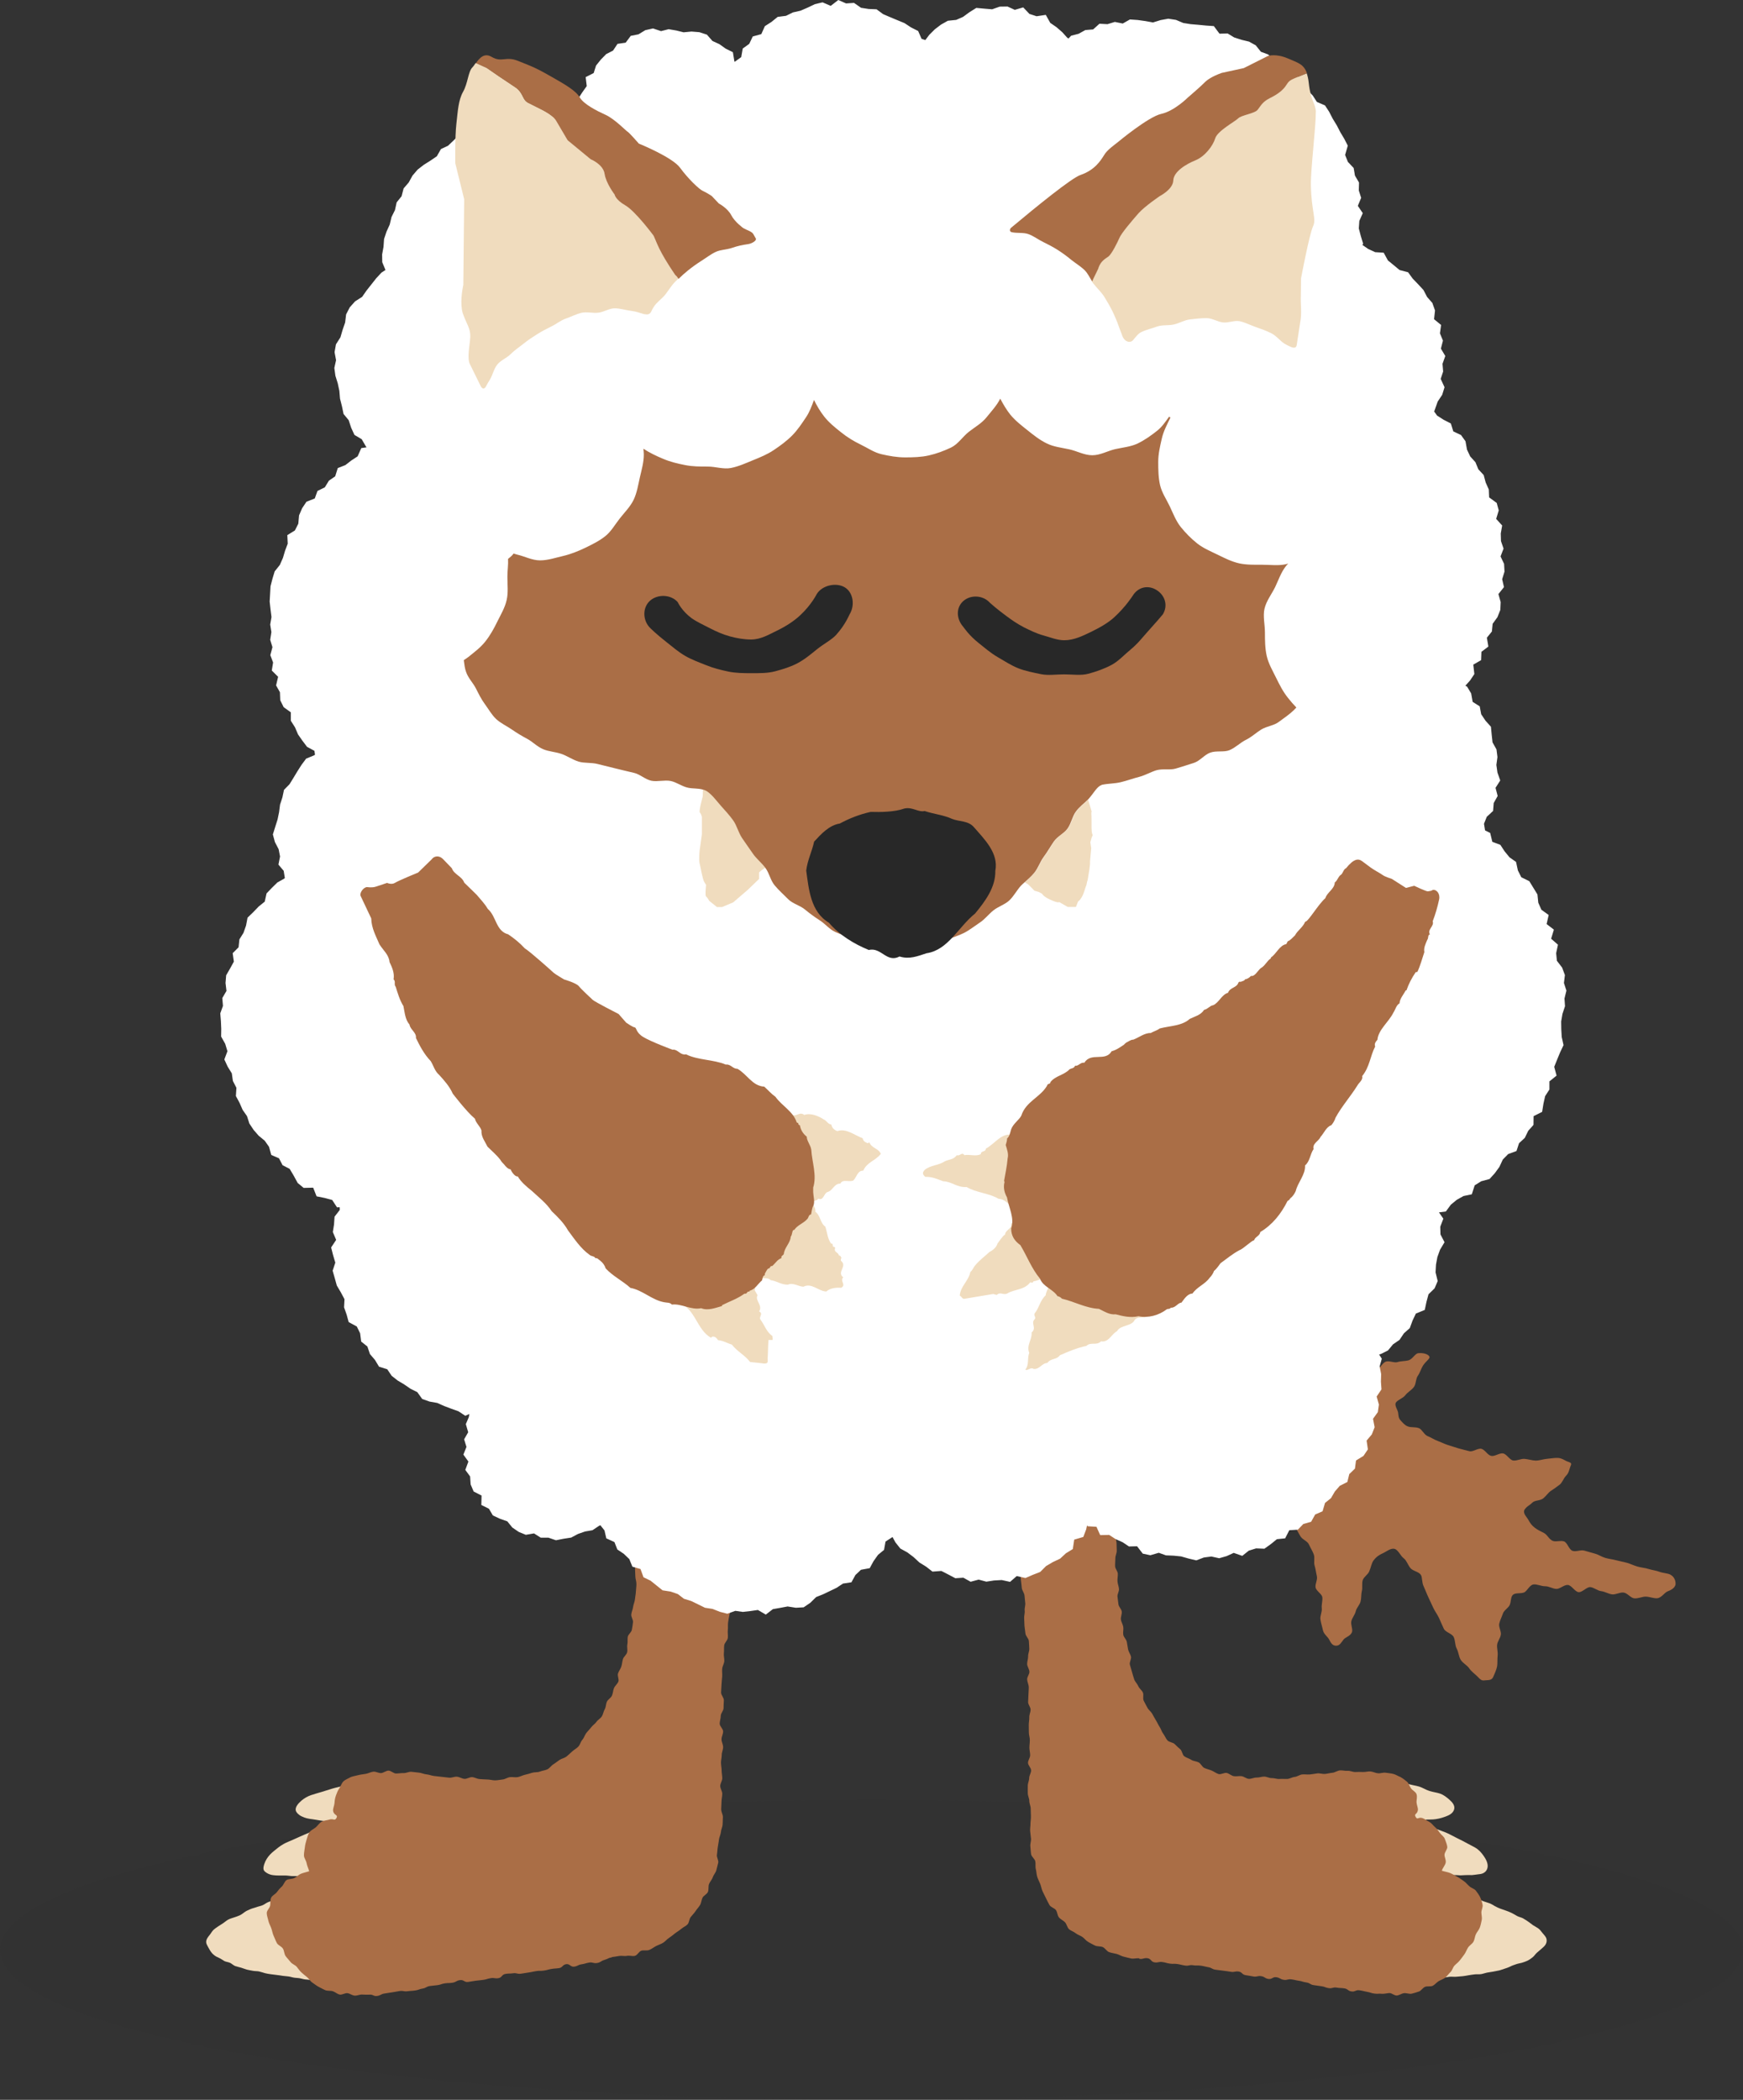
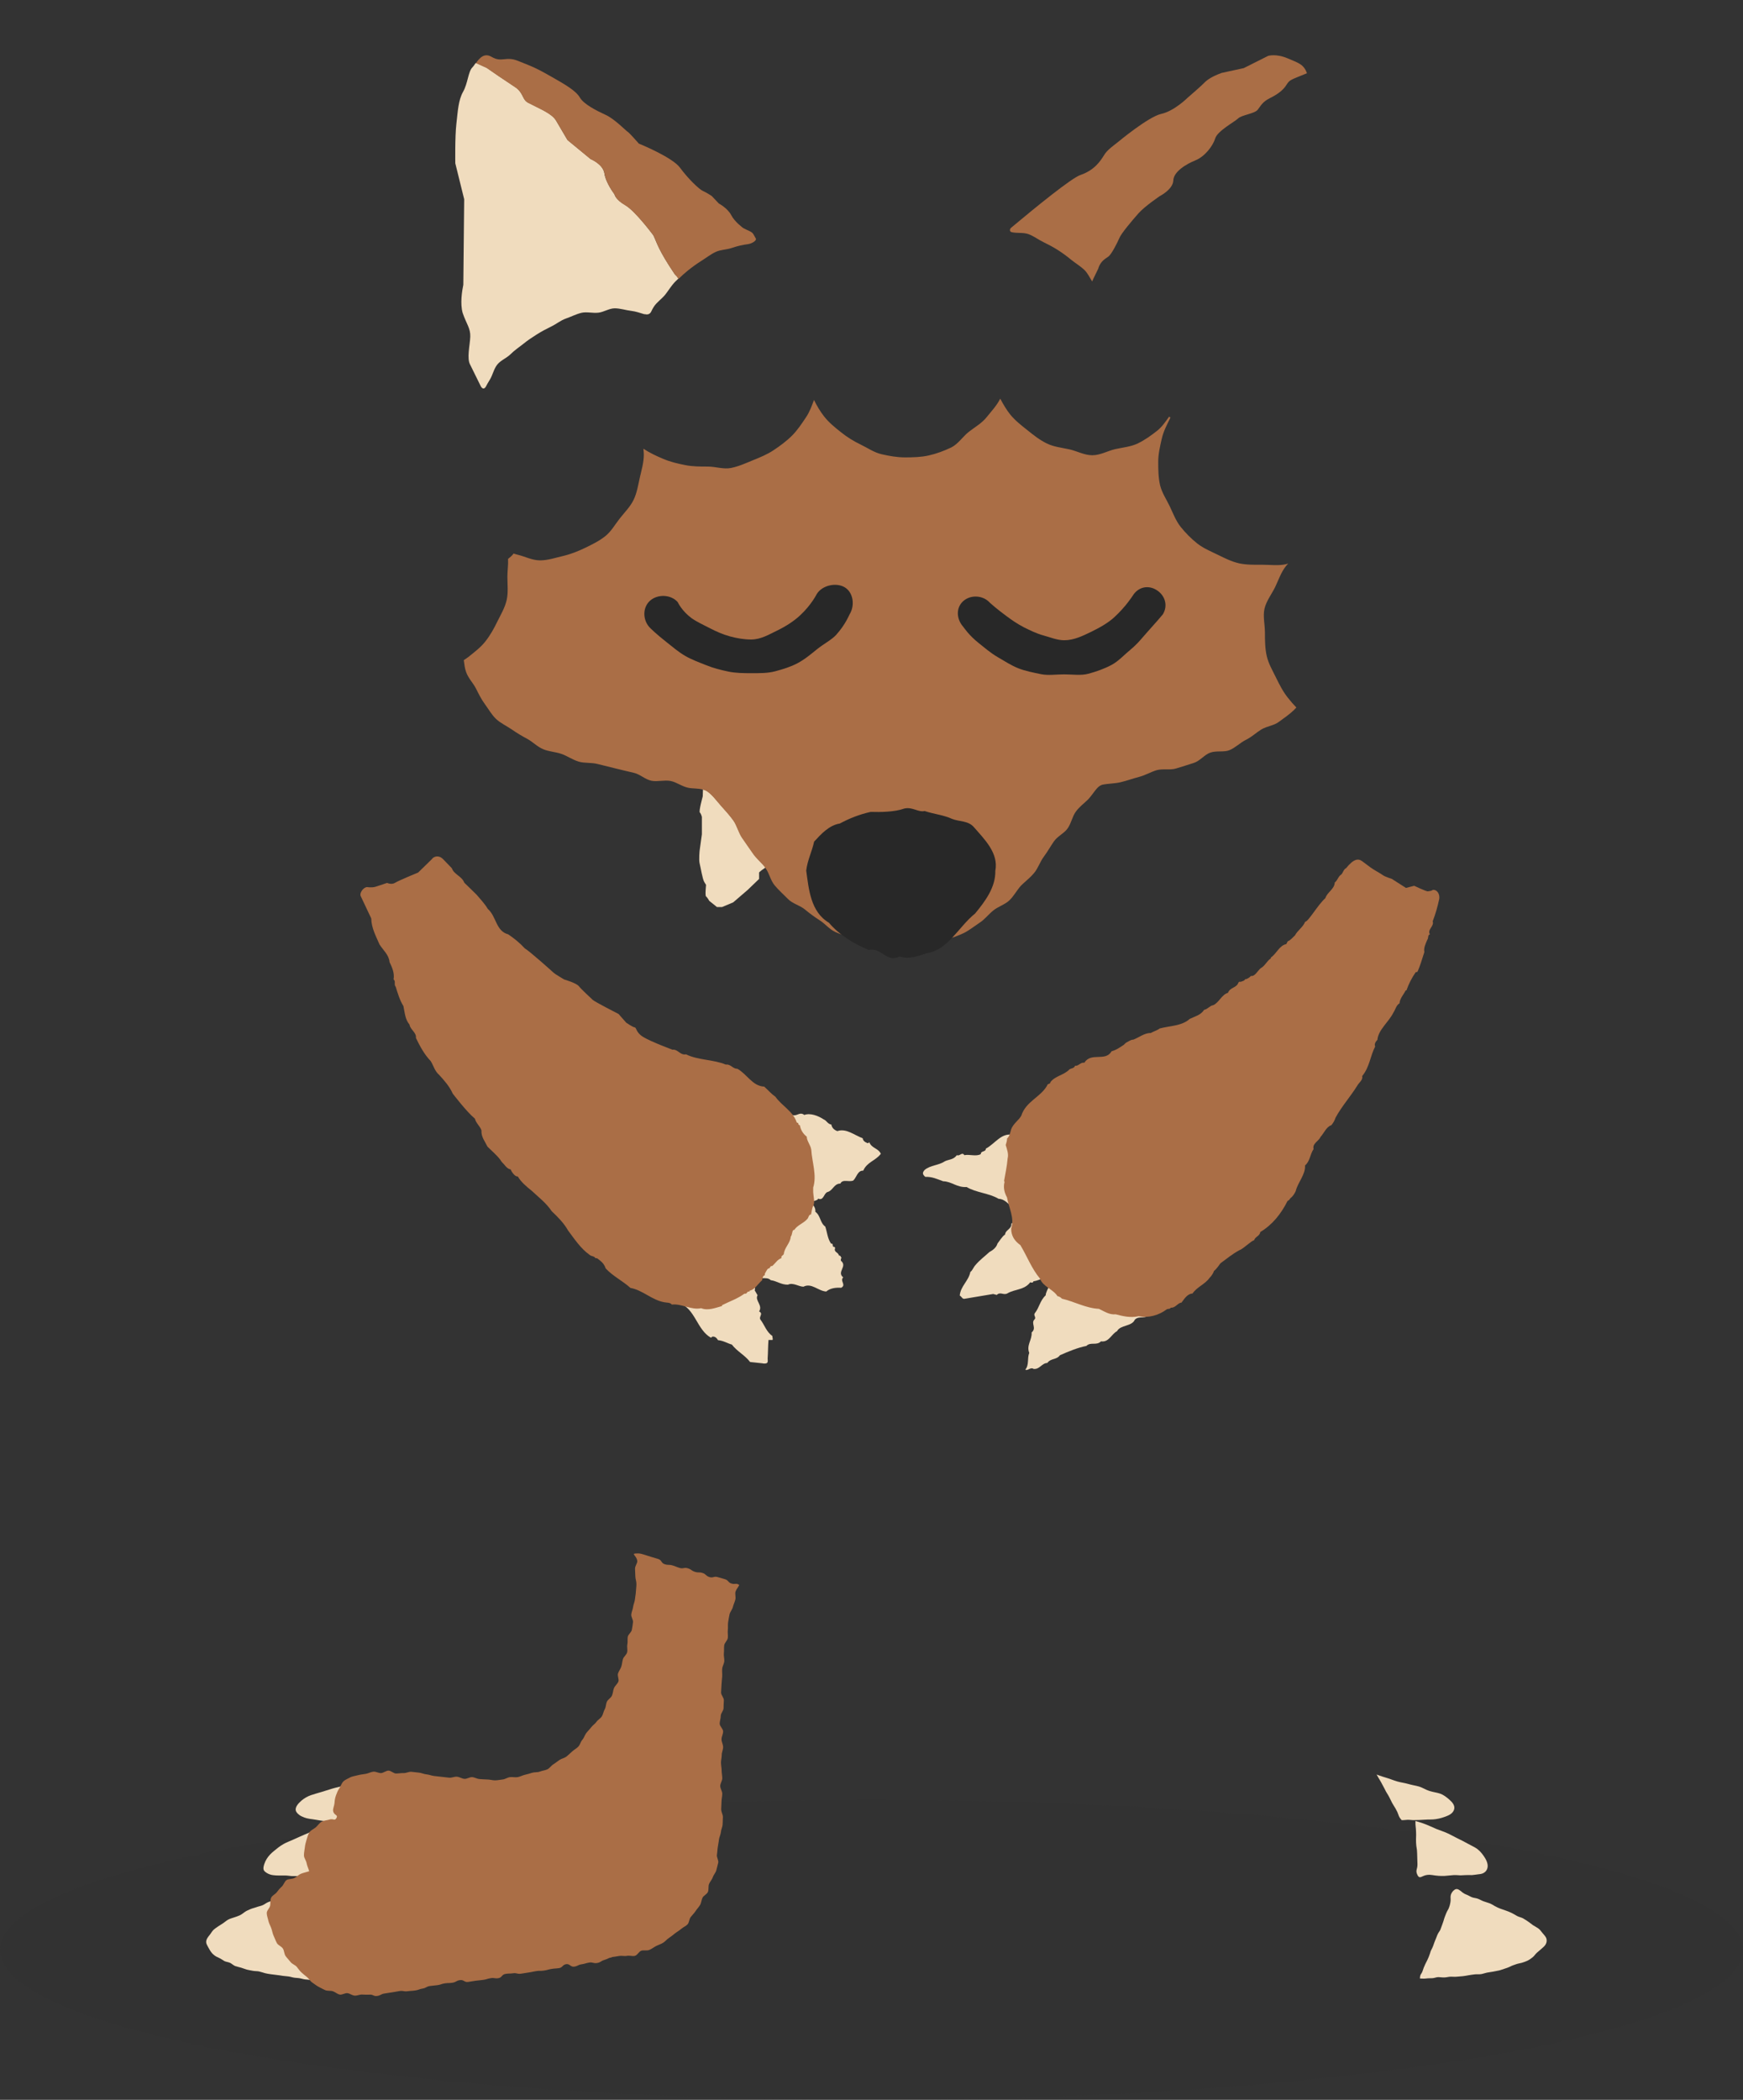
<svg xmlns="http://www.w3.org/2000/svg" width="93" height="112" viewBox="0 0 93 112" fill="none">
  <rect x="0" y="0" width="93" height="112" fill="#333333" stroke="none" />
  <ellipse opacity="0.1" cx="46.5" cy="104" rx="46.5" ry="8" fill="#2C2C2C" />
-   <path d="M66.533 78.441C66.447 78.595 66.327 78.76 66.219 78.937C66.122 79.097 65.78 79.12 65.671 79.285C65.563 79.451 65.631 79.73 65.517 79.884C65.403 80.038 65.295 80.215 65.175 80.363C65.044 80.523 64.759 80.517 64.627 80.643C64.468 80.797 64.382 80.951 64.234 81.025C64.034 81.122 63.954 81.116 63.789 81.019C63.663 80.945 63.692 80.854 63.669 80.58C63.652 80.414 63.401 80.221 63.413 79.998C63.418 79.816 63.675 79.633 63.698 79.422C63.715 79.234 63.698 79.034 63.721 78.829C63.743 78.635 63.527 78.407 63.555 78.207C63.584 78.007 63.629 77.819 63.652 77.62C63.675 77.42 63.732 77.232 63.755 77.032C63.778 76.832 63.903 76.65 63.926 76.45C63.949 76.251 64 76.057 64.017 75.857C64.034 75.657 64.131 75.458 64.137 75.264C64.143 75.07 64.154 74.853 64.154 74.659C64.154 74.454 64.017 74.254 64.006 74.066C64.205 73.855 64.183 73.798 64.428 73.65C64.673 73.501 64.833 73.758 65.078 73.604C65.323 73.45 65.192 73.245 65.443 73.091C65.694 72.936 65.808 73.125 66.053 72.971C66.299 72.817 66.247 72.731 66.493 72.577C66.738 72.423 66.715 72.418 66.995 72.326C67.274 72.235 67.154 72.366 67.508 72.469C67.673 72.52 67.896 72.469 68.113 72.52C68.289 72.566 68.472 72.663 68.677 72.714C68.86 72.754 69.031 72.925 69.236 72.965C69.424 72.999 69.624 73.039 69.829 73.073C70.035 73.108 70.229 73.091 70.428 73.113C70.628 73.136 70.839 72.931 71.044 72.948C71.25 72.965 71.432 72.994 71.632 72.999C71.832 73.005 72.037 73.176 72.231 73.165C72.425 73.153 72.63 73.079 72.824 73.051C73.018 73.022 73.246 73.096 73.44 73.051C73.634 73.005 73.754 72.697 73.936 72.629C74.13 72.56 74.387 72.708 74.564 72.651C74.763 72.589 74.969 72.606 75.146 72.56C75.362 72.503 75.499 72.201 75.665 72.178C75.956 72.144 76.212 72.235 76.269 72.36C76.315 72.469 76.087 72.589 75.921 72.845C75.824 72.999 75.773 73.205 75.647 73.387C75.533 73.547 75.562 73.821 75.436 73.986C75.311 74.151 75.106 74.254 74.986 74.414C74.855 74.585 74.604 74.648 74.49 74.796C74.376 74.944 74.575 75.19 74.598 75.344C74.621 75.498 74.609 75.635 74.735 75.766C74.843 75.88 74.946 76.017 75.111 76.079C75.277 76.154 75.511 76.097 75.71 76.176C75.881 76.245 75.984 76.524 76.172 76.599C76.349 76.667 76.52 76.787 76.708 76.855C76.897 76.924 77.068 77.015 77.262 77.078C77.456 77.14 77.638 77.197 77.826 77.254C78.015 77.311 78.214 77.351 78.403 77.403C78.591 77.454 78.859 77.226 79.047 77.277C79.235 77.329 79.372 77.614 79.566 77.654C79.76 77.694 80.005 77.488 80.199 77.522C80.393 77.557 80.547 77.871 80.735 77.899C80.935 77.927 81.152 77.796 81.346 77.813C81.551 77.831 81.745 77.899 81.933 77.905C82.139 77.905 82.333 77.831 82.521 77.813C82.737 77.796 82.931 77.756 83.097 77.762C83.342 77.762 83.508 77.916 83.639 77.956C83.907 78.042 83.838 78.082 83.776 78.258C83.724 78.401 83.707 78.566 83.553 78.72C83.422 78.852 83.359 79.085 83.211 79.194C83.028 79.336 82.852 79.456 82.743 79.525C82.606 79.616 82.504 79.787 82.344 79.918C82.184 80.049 81.905 80.015 81.774 80.135C81.54 80.357 81.505 80.3 81.34 80.528C81.243 80.728 81.466 80.911 81.562 81.088C81.642 81.236 81.716 81.35 81.899 81.493C82.042 81.601 82.201 81.675 82.39 81.772C82.555 81.858 82.652 82.103 82.84 82.183C83.011 82.257 83.268 82.148 83.456 82.217C83.633 82.285 83.713 82.656 83.907 82.719C84.101 82.782 84.34 82.65 84.534 82.707C84.728 82.764 84.911 82.816 85.099 82.867C85.287 82.918 85.458 83.038 85.652 83.095C85.846 83.152 86.046 83.169 86.234 83.221C86.422 83.272 86.628 83.306 86.81 83.358C86.993 83.409 87.187 83.506 87.369 83.557C87.569 83.614 87.774 83.626 87.951 83.683C88.156 83.746 88.356 83.768 88.527 83.831C88.738 83.911 88.978 83.911 89.12 83.985C89.383 84.122 89.423 84.407 89.394 84.544C89.326 84.721 89.177 84.801 88.966 84.886C88.807 84.949 88.653 85.223 88.424 85.246C88.242 85.263 88.025 85.166 87.808 85.16C87.62 85.16 87.409 85.269 87.204 85.251C87.01 85.24 86.833 84.966 86.628 84.943C86.422 84.921 86.217 85.063 86.017 85.04C85.818 85.017 85.635 84.892 85.436 84.869C85.236 84.846 85.053 84.675 84.859 84.653C84.665 84.63 84.426 84.943 84.226 84.921C84.027 84.898 83.856 84.555 83.656 84.538C83.456 84.521 83.234 84.755 83.04 84.749C82.835 84.738 82.635 84.601 82.441 84.607C82.23 84.607 82.007 84.487 81.825 84.51C81.608 84.533 81.477 84.886 81.306 84.943C81.095 85.012 80.855 84.943 80.718 85.069C80.593 85.2 80.633 85.44 80.547 85.617C80.467 85.776 80.251 85.885 80.188 86.067C80.131 86.244 80.034 86.415 79.994 86.603C79.954 86.791 80.108 87.002 80.079 87.191C80.051 87.379 79.897 87.55 79.88 87.733C79.863 87.915 79.931 88.126 79.908 88.309C79.886 88.508 79.908 88.708 79.88 88.879C79.84 89.09 79.737 89.278 79.68 89.427C79.595 89.649 79.395 89.603 79.224 89.626C79.053 89.649 79.007 89.603 78.813 89.404C78.688 89.278 78.517 89.17 78.385 88.976C78.277 88.816 78.049 88.714 77.935 88.525C77.832 88.354 77.826 88.121 77.724 87.932C77.627 87.755 77.655 87.504 77.564 87.316C77.473 87.128 77.13 87.065 77.039 86.877C76.948 86.689 76.868 86.495 76.783 86.307C76.697 86.118 76.56 85.942 76.475 85.759C76.383 85.559 76.292 85.371 76.212 85.194C76.115 84.989 76.047 84.795 75.967 84.624C75.853 84.401 75.898 84.133 75.813 84.002C75.699 83.825 75.391 83.803 75.254 83.637C75.117 83.472 75.06 83.244 74.9 83.118C74.718 82.981 74.609 82.673 74.415 82.616C74.204 82.553 73.965 82.77 73.765 82.856C73.6 82.93 73.44 83.027 73.286 83.232C73.178 83.38 73.155 83.586 73.058 83.814C72.984 83.991 72.767 84.105 72.71 84.282C72.653 84.459 72.71 84.675 72.664 84.858C72.619 85.04 72.641 85.24 72.596 85.417C72.55 85.605 72.379 85.759 72.339 85.936C72.294 86.13 72.151 86.284 72.105 86.461C72.054 86.655 72.197 86.9 72.134 87.06C72.06 87.259 71.792 87.322 71.689 87.447C71.564 87.601 71.495 87.773 71.295 87.778C71.084 87.778 71.01 87.624 70.907 87.43C70.833 87.293 70.622 87.156 70.582 86.934C70.548 86.763 70.48 86.575 70.451 86.364C70.428 86.187 70.548 85.981 70.525 85.776C70.502 85.594 70.577 85.388 70.554 85.194C70.531 85.012 70.229 84.864 70.195 84.67C70.16 84.487 70.309 84.265 70.263 84.071C70.217 83.877 70.2 83.694 70.143 83.506C70.086 83.318 70.166 83.09 70.097 82.907C70.04 82.747 69.926 82.565 69.829 82.359C69.75 82.194 69.47 82.109 69.373 81.92C69.282 81.749 69.179 81.584 69.082 81.401C68.985 81.23 68.974 81.008 68.871 80.831C68.769 80.654 68.643 80.5 68.54 80.329C68.438 80.158 68.466 79.901 68.358 79.736C68.249 79.57 67.873 79.559 67.765 79.393C67.65 79.217 67.805 78.886 67.702 78.726C67.582 78.543 67.439 78.389 67.343 78.241C67.177 78.03 66.943 77.956 66.818 77.956C66.652 77.956 66.635 78.241 66.538 78.412L66.533 78.441Z" fill="#AA6E46" />
  <path d="M77.553 100.846C77.684 100.704 77.798 100.755 77.918 100.846C77.998 100.909 78.089 101 78.237 101.052C78.334 101.086 78.425 101.149 78.534 101.194C78.631 101.234 78.745 101.234 78.853 101.274C78.95 101.308 79.047 101.371 79.156 101.411C79.264 101.451 79.361 101.474 79.469 101.514C79.578 101.554 79.663 101.611 79.76 101.668C79.857 101.725 79.954 101.765 80.057 101.805C80.159 101.844 80.262 101.879 80.365 101.913C80.468 101.947 80.57 101.993 80.667 102.038C80.764 102.084 80.855 102.147 80.952 102.198C81.049 102.249 81.163 102.267 81.26 102.318C81.357 102.369 81.449 102.438 81.54 102.495C81.631 102.557 81.717 102.632 81.802 102.689C81.899 102.751 82.002 102.803 82.082 102.86C82.179 102.928 82.236 103.031 82.304 103.105C82.384 103.202 82.47 103.288 82.504 103.379C82.544 103.493 82.527 103.613 82.47 103.71C82.418 103.801 82.333 103.869 82.247 103.944C82.173 104.012 82.087 104.08 82.002 104.155C81.922 104.223 81.865 104.326 81.779 104.394C81.7 104.457 81.608 104.525 81.506 104.577C81.414 104.622 81.306 104.657 81.198 104.691C81.101 104.719 80.987 104.731 80.884 104.771C80.787 104.805 80.678 104.839 80.582 104.89C80.485 104.936 80.388 104.976 80.285 105.004C80.182 105.033 80.085 105.079 79.977 105.101C79.869 105.124 79.766 105.141 79.657 105.164C79.549 105.187 79.447 105.193 79.338 105.216C79.23 105.238 79.133 105.278 79.024 105.295C78.916 105.313 78.808 105.295 78.699 105.307C78.591 105.318 78.488 105.335 78.38 105.352C78.272 105.37 78.169 105.392 78.06 105.404C77.952 105.415 77.844 105.421 77.735 105.432C77.627 105.444 77.519 105.432 77.41 105.432C77.302 105.432 77.199 105.467 77.085 105.472C76.971 105.478 76.868 105.461 76.76 105.455C76.651 105.449 76.543 105.506 76.435 105.512C76.326 105.518 76.207 105.512 76.087 105.529C75.967 105.546 75.87 105.529 75.762 105.529C75.762 105.37 75.796 105.324 75.847 105.25C75.899 105.176 75.91 105.09 75.967 104.947C76.024 104.805 76.064 104.731 76.098 104.662C76.132 104.594 76.172 104.525 76.229 104.383C76.287 104.24 76.309 104.16 76.332 104.086C76.355 104.012 76.406 103.949 76.463 103.801C76.52 103.653 76.537 103.579 76.572 103.504C76.606 103.43 76.629 103.362 76.686 103.219C76.743 103.077 76.811 103.014 76.846 102.94C76.88 102.866 76.897 102.791 76.954 102.649C77.011 102.506 77.028 102.426 77.051 102.352C77.074 102.278 77.102 102.204 77.159 102.061C77.216 101.919 77.273 101.85 77.302 101.776C77.33 101.702 77.359 101.628 77.387 101.474C77.416 101.32 77.387 101.223 77.399 101.137C77.41 101.046 77.439 100.96 77.553 100.835V100.846Z" fill="#F0DCBE" />
  <path d="M75.511 97.127C75.511 97.127 75.779 97.19 76.093 97.315C76.258 97.378 76.441 97.469 76.646 97.555C76.823 97.629 77.022 97.686 77.21 97.772C77.399 97.857 77.576 97.96 77.752 98.046C77.946 98.137 78.129 98.234 78.294 98.325C78.511 98.445 78.705 98.53 78.825 98.622C79.002 98.758 79.127 98.93 79.224 99.084C79.355 99.289 79.412 99.5 79.355 99.665C79.327 99.757 79.264 99.842 79.161 99.899C79.087 99.945 78.979 99.962 78.859 99.973C78.773 99.985 78.665 100.002 78.54 100.013C78.443 100.013 78.329 100.008 78.214 100.013C78.112 100.013 78.003 100.03 77.889 100.025C77.787 100.019 77.678 100.008 77.57 100.013C77.462 100.019 77.353 100.03 77.245 100.042C77.136 100.053 77.028 100.065 76.92 100.059C76.805 100.059 76.697 100.048 76.594 100.036C76.48 100.019 76.372 100.002 76.275 99.996C76.121 99.996 76.013 100.03 75.927 100.07C75.796 100.127 75.716 100.184 75.63 100.008C75.505 99.751 75.636 99.717 75.63 99.432C75.625 99.146 75.619 99.146 75.613 98.856C75.608 98.565 75.568 98.57 75.556 98.279C75.545 97.989 75.568 97.989 75.556 97.703C75.545 97.418 75.516 97.412 75.522 97.121L75.511 97.127Z" fill="#F0DCBE" />
  <path d="M73.457 94.651C73.457 94.651 73.674 94.737 74.005 94.834C74.171 94.88 74.359 94.965 74.564 95.022C74.746 95.074 74.946 95.097 75.14 95.153C75.334 95.21 75.534 95.239 75.716 95.29C75.916 95.353 76.093 95.473 76.264 95.524C76.486 95.593 76.692 95.615 76.834 95.667C77.022 95.73 77.188 95.861 77.336 95.992C77.513 96.146 77.627 96.306 77.593 96.483C77.564 96.625 77.456 96.768 77.182 96.87C77.034 96.927 76.846 96.996 76.6 97.03C76.429 97.059 76.224 97.041 76.001 97.059C75.819 97.07 75.619 97.081 75.403 97.081C75.305 97.081 75.203 97.059 75.094 97.064C74.992 97.07 74.895 97.087 74.787 97.081C74.667 96.95 74.638 96.87 74.61 96.785C74.581 96.699 74.547 96.614 74.461 96.465C74.376 96.317 74.319 96.243 74.279 96.163C74.239 96.083 74.205 96.009 74.125 95.855C74.045 95.701 73.988 95.633 73.948 95.553C73.908 95.473 73.874 95.399 73.788 95.245C73.703 95.091 73.668 95.011 73.617 94.937C73.566 94.863 73.532 94.788 73.446 94.64L73.457 94.651Z" fill="#F0DCBE" />
-   <path d="M60.783 104.451C60.646 104.434 60.498 104.485 60.367 104.463C60.235 104.44 60.093 104.394 59.962 104.366C59.83 104.337 59.705 104.252 59.574 104.217C59.443 104.183 59.3 104.166 59.174 104.12C59.049 104.075 58.963 103.904 58.838 103.852C58.712 103.801 58.547 103.829 58.427 103.772C58.307 103.715 58.182 103.647 58.062 103.578C57.942 103.51 57.857 103.385 57.748 103.31C57.64 103.236 57.492 103.196 57.389 103.111C57.286 103.025 57.132 102.985 57.035 102.894C56.938 102.803 56.916 102.626 56.824 102.529C56.733 102.432 56.585 102.375 56.499 102.267C56.414 102.158 56.419 101.987 56.34 101.879C56.26 101.77 56.066 101.73 55.997 101.611C55.929 101.491 55.866 101.365 55.809 101.246C55.752 101.126 55.684 101 55.627 100.875C55.569 100.749 55.552 100.607 55.501 100.481C55.45 100.356 55.381 100.23 55.341 100.099C55.301 99.968 55.301 99.82 55.267 99.694C55.233 99.569 55.267 99.409 55.239 99.278C55.21 99.147 55.039 99.032 55.016 98.901C54.993 98.764 54.993 98.622 54.976 98.49C54.959 98.348 55.022 98.2 55.011 98.074C54.993 97.931 54.976 97.795 54.965 97.669C54.953 97.521 54.988 97.384 54.982 97.264C54.982 97.162 55.011 97.025 55.005 96.859C55.005 96.739 54.993 96.603 54.993 96.454C54.993 96.329 54.919 96.198 54.919 96.049C54.919 95.924 54.839 95.787 54.839 95.644C54.839 95.513 54.834 95.382 54.839 95.239C54.839 95.108 54.913 94.977 54.913 94.834C54.913 94.703 55.016 94.566 55.016 94.429C55.016 94.292 54.851 94.161 54.851 94.024C54.851 93.887 54.965 93.756 54.965 93.619C54.965 93.482 54.925 93.351 54.925 93.214C54.925 93.077 54.948 92.946 54.948 92.809C54.948 92.672 54.896 92.541 54.896 92.404C54.896 92.267 54.891 92.136 54.891 91.999C54.891 91.862 54.925 91.731 54.919 91.594C54.913 91.457 54.988 91.326 54.988 91.189C54.988 91.052 54.856 90.921 54.856 90.79C54.856 90.659 54.874 90.522 54.874 90.385C54.874 90.248 54.896 90.117 54.891 89.98C54.885 89.843 54.811 89.712 54.805 89.575C54.799 89.438 54.931 89.301 54.925 89.165C54.919 89.028 54.811 88.896 54.805 88.76C54.799 88.623 54.862 88.486 54.856 88.349C54.851 88.212 54.925 88.069 54.919 87.938C54.913 87.807 54.908 87.664 54.896 87.528C54.885 87.391 54.725 87.265 54.714 87.128C54.703 86.991 54.674 86.86 54.663 86.723C54.651 86.586 54.657 86.449 54.645 86.318C54.634 86.187 54.691 86.039 54.674 85.908C54.657 85.776 54.72 85.628 54.703 85.497C54.685 85.366 54.68 85.223 54.663 85.092C54.645 84.961 54.537 84.835 54.52 84.704C54.503 84.573 54.497 84.43 54.474 84.299C54.452 84.162 54.474 84.019 54.446 83.888C54.417 83.751 54.292 83.643 54.263 83.512C54.235 83.375 54.309 83.215 54.275 83.09C54.235 82.953 54.166 82.833 54.126 82.713C54.081 82.576 54.007 82.434 53.961 82.32C54.132 82.206 54.178 82.297 54.377 82.24C54.577 82.183 54.6 82.257 54.794 82.2C54.988 82.143 54.965 82.057 55.164 82C55.364 81.943 55.387 82.023 55.587 81.966C55.786 81.909 55.729 81.727 55.929 81.664C56.128 81.601 56.14 81.652 56.34 81.595C56.539 81.538 56.579 81.675 56.779 81.612C56.978 81.55 56.978 81.555 57.178 81.498C57.378 81.441 57.326 81.282 57.526 81.219C57.726 81.156 57.726 81.162 57.925 81.105C58.125 81.048 58.125 81.053 58.325 80.996C58.524 80.939 58.518 80.911 58.718 80.848C58.918 80.785 58.941 80.865 59.14 80.808C59.34 80.751 59.334 80.609 59.545 80.626C59.756 80.643 59.625 80.837 59.614 81.099C59.614 81.213 59.46 81.344 59.46 81.504C59.46 81.63 59.517 81.766 59.517 81.909C59.517 82.035 59.568 82.171 59.574 82.314C59.574 82.445 59.579 82.576 59.585 82.719C59.585 82.85 59.505 82.987 59.511 83.13C59.511 83.261 59.494 83.398 59.499 83.54C59.505 83.683 59.636 83.803 59.642 83.94C59.648 84.077 59.614 84.208 59.625 84.35C59.636 84.493 59.693 84.613 59.705 84.75C59.716 84.886 59.608 85.029 59.625 85.166C59.642 85.303 59.659 85.434 59.676 85.571C59.693 85.708 59.836 85.822 59.853 85.959C59.87 86.096 59.79 86.244 59.807 86.381C59.825 86.518 59.91 86.638 59.933 86.775C59.956 86.912 59.91 87.054 59.933 87.191C59.956 87.328 60.093 87.436 60.121 87.567C60.15 87.699 60.161 87.835 60.19 87.972C60.218 88.109 60.309 88.223 60.344 88.355C60.378 88.486 60.247 88.663 60.287 88.794C60.327 88.925 60.361 89.056 60.401 89.187C60.441 89.319 60.475 89.455 60.52 89.581C60.566 89.706 60.686 89.815 60.737 89.94C60.789 90.066 60.931 90.157 60.983 90.282C61.034 90.408 60.965 90.585 61.023 90.71C61.08 90.836 61.154 90.95 61.216 91.075C61.279 91.201 61.405 91.286 61.473 91.4C61.541 91.515 61.599 91.64 61.673 91.754C61.747 91.868 61.798 91.999 61.872 92.108C61.947 92.216 61.981 92.364 62.066 92.473C62.152 92.581 62.197 92.724 62.289 92.826C62.38 92.929 62.58 92.929 62.677 93.026C62.774 93.123 62.87 93.214 62.973 93.3C63.076 93.385 63.082 93.597 63.19 93.676C63.298 93.756 63.447 93.79 63.561 93.865C63.675 93.939 63.834 93.939 63.954 94.001C64.074 94.064 64.137 94.241 64.257 94.298C64.376 94.355 64.519 94.384 64.644 94.435C64.77 94.486 64.884 94.583 65.015 94.623C65.146 94.663 65.323 94.538 65.454 94.566C65.586 94.595 65.7 94.715 65.831 94.737C65.962 94.76 66.105 94.72 66.242 94.737C66.379 94.754 66.498 94.874 66.635 94.88C66.772 94.886 66.909 94.806 67.046 94.811C67.183 94.817 67.314 94.76 67.451 94.76C67.588 94.76 67.725 94.846 67.856 94.84C67.987 94.834 68.13 94.897 68.266 94.886C68.403 94.874 68.54 94.891 68.677 94.886C68.814 94.88 68.94 94.789 69.076 94.777C69.213 94.766 69.339 94.663 69.47 94.646C69.601 94.629 69.744 94.657 69.881 94.646C70.018 94.635 70.149 94.606 70.286 94.589C70.423 94.572 70.565 94.629 70.696 94.618C70.828 94.606 70.965 94.566 71.096 94.555C71.227 94.543 71.358 94.441 71.495 94.429C71.632 94.418 71.769 94.463 71.906 94.452C72.043 94.441 72.179 94.521 72.316 94.515C72.453 94.509 72.584 94.509 72.721 94.515C72.858 94.521 72.995 94.475 73.126 94.486C73.257 94.498 73.389 94.572 73.526 94.583C73.662 94.595 73.805 94.532 73.942 94.555C74.079 94.578 74.216 94.583 74.347 94.618C74.478 94.652 74.598 94.737 74.723 94.783C74.855 94.857 74.969 94.948 75.066 95.028C75.18 95.125 75.208 95.279 75.282 95.382C75.368 95.502 75.539 95.57 75.579 95.696C75.63 95.838 75.579 95.992 75.579 96.123C75.59 96.277 75.67 96.431 75.653 96.551C75.613 96.791 75.431 96.728 75.533 96.91C75.636 97.093 75.67 96.899 75.898 96.973C76.013 97.013 76.132 97.11 76.269 97.179C76.383 97.241 76.463 97.361 76.572 97.458C76.668 97.544 76.748 97.646 76.828 97.766C76.902 97.874 77.051 97.954 77.096 98.097C77.136 98.217 77.205 98.359 77.222 98.508C77.233 98.633 77.085 98.776 77.073 98.924C77.068 99.055 77.165 99.204 77.136 99.352C77.113 99.483 76.971 99.637 76.931 99.78C77.068 99.825 77.256 99.854 77.376 99.905C77.513 99.962 77.627 100.036 77.746 100.099C77.878 100.167 77.98 100.253 78.094 100.327C78.214 100.407 78.294 100.515 78.397 100.607C78.505 100.704 78.659 100.738 78.745 100.841C78.83 100.955 78.916 101.069 78.973 101.188C79.03 101.308 79.076 101.451 79.104 101.588C79.133 101.725 79.041 101.862 79.041 102.004C79.041 102.135 79.087 102.272 79.058 102.415C79.03 102.546 79.007 102.677 78.956 102.814C78.91 102.94 78.807 103.042 78.745 103.173C78.688 103.293 78.688 103.447 78.614 103.573C78.551 103.687 78.403 103.761 78.328 103.881C78.254 103.995 78.214 104.132 78.129 104.246C78.049 104.354 77.969 104.468 77.878 104.577C77.798 104.679 77.684 104.753 77.598 104.85C77.513 104.947 77.484 105.107 77.387 105.193C77.29 105.278 77.216 105.404 77.113 105.484C77.011 105.563 76.874 105.603 76.76 105.672C76.646 105.74 76.56 105.86 76.446 105.917C76.332 105.974 76.161 105.923 76.035 105.974C75.91 106.025 75.83 106.185 75.704 106.225C75.579 106.265 75.448 106.311 75.322 106.339C75.197 106.368 75.043 106.294 74.912 106.311C74.78 106.328 74.661 106.425 74.529 106.436C74.398 106.448 74.261 106.299 74.13 106.305C73.999 106.311 73.879 106.351 73.742 106.345C73.543 106.322 73.537 106.362 73.332 106.333C73.126 106.305 73.138 106.271 72.932 106.237C72.727 106.202 72.733 106.185 72.533 106.157C72.333 106.128 72.311 106.248 72.111 106.219C71.911 106.191 71.923 106.082 71.723 106.054C71.523 106.025 71.518 106.048 71.318 106.014C71.118 105.98 71.101 106.071 70.902 106.043C70.702 106.014 70.708 105.968 70.502 105.94C70.297 105.911 70.303 105.911 70.097 105.883C69.892 105.854 69.909 105.769 69.704 105.74C69.499 105.712 69.504 105.678 69.305 105.649C69.105 105.62 69.105 105.603 68.905 105.575C68.706 105.546 68.689 105.632 68.489 105.598C68.289 105.563 68.301 105.489 68.101 105.461C67.901 105.432 67.879 105.581 67.679 105.552C67.479 105.524 67.491 105.432 67.291 105.404C67.091 105.375 67.074 105.455 66.875 105.421C66.675 105.387 66.675 105.381 66.47 105.352C66.264 105.324 66.287 105.187 66.088 105.158C65.888 105.13 65.876 105.204 65.671 105.17C65.466 105.136 65.472 105.141 65.266 105.113C65.061 105.084 65.061 105.09 64.861 105.061C64.662 105.033 64.667 104.959 64.468 104.925C64.268 104.89 64.268 104.873 64.068 104.845C63.869 104.816 63.857 104.856 63.658 104.822C63.458 104.788 63.441 104.868 63.241 104.839C63.042 104.811 63.042 104.793 62.836 104.759C62.631 104.725 62.631 104.765 62.426 104.736C62.22 104.708 62.226 104.679 62.021 104.651C61.815 104.622 61.804 104.696 61.604 104.668C61.405 104.639 61.422 104.468 61.216 104.445C61.011 104.423 61 104.508 60.8 104.48L60.783 104.451Z" fill="#AA6E46" />
  <path d="M15.858 100.932C15.721 100.784 15.63 100.841 15.516 100.932C15.442 100.989 15.362 101.08 15.208 101.132C15.111 101.166 15.014 101.217 14.905 101.257C14.809 101.291 14.7 101.32 14.592 101.36C14.495 101.394 14.381 101.422 14.278 101.468C14.181 101.514 14.096 101.588 13.993 101.628C13.89 101.668 13.782 101.685 13.679 101.725C13.576 101.765 13.468 101.782 13.366 101.827C13.263 101.873 13.16 101.913 13.069 101.976C12.978 102.038 12.892 102.113 12.795 102.158C12.698 102.204 12.59 102.238 12.487 102.272C12.384 102.307 12.276 102.335 12.179 102.386C12.082 102.438 11.996 102.518 11.911 102.575C11.814 102.637 11.723 102.694 11.637 102.751C11.54 102.82 11.449 102.877 11.375 102.951C11.295 103.037 11.244 103.139 11.181 103.213C11.01 103.419 10.947 103.561 11.05 103.75C11.101 103.841 11.147 103.938 11.209 104.035C11.266 104.126 11.329 104.206 11.415 104.274C11.495 104.343 11.591 104.389 11.694 104.434C11.791 104.474 11.877 104.548 11.974 104.6C12.065 104.645 12.185 104.651 12.282 104.697C12.373 104.742 12.453 104.828 12.556 104.868C12.652 104.902 12.761 104.919 12.869 104.953C12.966 104.982 13.069 105.027 13.177 105.056C13.28 105.084 13.388 105.096 13.497 105.119C13.605 105.141 13.713 105.13 13.822 105.153C13.93 105.176 14.027 105.216 14.136 105.244C14.244 105.273 14.341 105.284 14.449 105.301C14.558 105.318 14.66 105.33 14.769 105.341C14.877 105.352 14.98 105.37 15.088 105.387C15.196 105.404 15.299 105.404 15.408 105.421C15.516 105.438 15.618 105.478 15.727 105.489C15.835 105.501 15.944 105.501 16.052 105.529C16.16 105.558 16.263 105.581 16.372 105.586C16.48 105.592 16.582 105.621 16.697 105.626C16.811 105.632 16.913 105.626 17.022 105.638C17.13 105.649 17.244 105.621 17.364 105.615C17.484 105.609 17.604 105.626 17.712 105.632C17.712 105.472 17.661 105.398 17.615 105.324C17.569 105.25 17.541 105.17 17.484 105.027C17.427 104.885 17.358 104.822 17.324 104.754C17.29 104.685 17.261 104.611 17.204 104.468C17.147 104.326 17.124 104.246 17.107 104.172C17.09 104.098 17.073 104.018 17.016 103.875C16.959 103.733 16.919 103.664 16.879 103.596C16.839 103.527 16.816 103.453 16.759 103.305C16.702 103.156 16.68 103.082 16.634 103.014C16.588 102.945 16.52 102.894 16.463 102.746C16.406 102.597 16.4 102.512 16.394 102.432C16.389 102.352 16.394 102.267 16.343 102.124C16.292 101.981 16.24 101.913 16.195 101.845C16.149 101.776 16.126 101.708 16.086 101.554C16.046 101.4 16.046 101.314 16.029 101.24C16.006 101.16 15.966 101.08 15.858 100.96V100.932Z" fill="#F0DCBE" />
  <path d="M17.934 97.178C17.934 97.178 17.797 97.196 17.632 97.247C17.547 97.275 17.444 97.31 17.341 97.355C17.176 97.418 17.005 97.532 16.799 97.623C16.622 97.698 16.428 97.772 16.24 97.857C16.052 97.943 15.864 98.017 15.687 98.103C15.493 98.194 15.293 98.262 15.134 98.353C14.917 98.473 14.757 98.616 14.643 98.707C14.466 98.844 14.329 98.992 14.232 99.146C14.175 99.238 14.13 99.335 14.101 99.426C14.067 99.534 14.039 99.643 14.067 99.728C14.096 99.814 14.187 99.876 14.295 99.933C14.375 99.973 14.472 100.008 14.592 100.019C14.677 100.03 14.786 100.036 14.911 100.036C15.008 100.036 15.117 100.036 15.236 100.036C15.339 100.036 15.447 100.059 15.556 100.065C15.659 100.065 15.767 100.065 15.875 100.065C15.984 100.065 16.092 100.07 16.2 100.082C16.309 100.093 16.417 100.116 16.526 100.116C16.64 100.116 16.748 100.116 16.851 100.116C16.965 100.116 17.073 100.105 17.176 100.105C17.33 100.105 17.438 100.139 17.524 100.173C17.649 100.219 17.729 100.236 17.815 100.059C17.94 99.802 17.826 99.774 17.832 99.489C17.837 99.203 17.86 99.203 17.872 98.912C17.883 98.622 17.883 98.627 17.895 98.336C17.906 98.046 17.917 98.051 17.94 97.76C17.963 97.469 17.951 97.469 17.946 97.178H17.934Z" fill="#F0DCBE" />
  <path d="M19.989 94.709C19.989 94.709 19.766 94.788 19.435 94.885C19.27 94.931 19.082 95.017 18.876 95.079C18.694 95.131 18.506 95.194 18.312 95.251C18.118 95.308 17.924 95.342 17.735 95.399C17.536 95.462 17.342 95.524 17.165 95.576C16.943 95.644 16.749 95.695 16.6 95.747C16.412 95.809 16.23 95.918 16.081 96.043C15.905 96.197 15.745 96.386 15.779 96.562C15.796 96.648 15.87 96.728 15.973 96.808C16.041 96.859 16.138 96.905 16.247 96.945C16.395 97.002 16.595 97.024 16.834 97.059C17.005 97.087 17.205 97.127 17.427 97.138C17.61 97.15 17.81 97.144 18.026 97.144C18.123 97.144 18.226 97.133 18.334 97.144C18.437 97.15 18.534 97.144 18.637 97.144C18.756 97.013 18.808 96.95 18.836 96.865C18.865 96.779 18.905 96.699 18.99 96.551C19.076 96.403 19.11 96.317 19.144 96.237C19.179 96.157 19.207 96.072 19.287 95.924C19.367 95.775 19.435 95.707 19.487 95.638C19.538 95.57 19.595 95.496 19.675 95.342C19.755 95.188 19.778 95.102 19.812 95.022C19.846 94.942 19.892 94.868 19.977 94.714L19.989 94.709Z" fill="#F0DCBE" />
  <path d="M32.639 104.388C32.776 104.371 32.913 104.349 33.044 104.326C33.175 104.303 33.324 104.349 33.455 104.32C33.586 104.291 33.746 104.354 33.877 104.32C34.008 104.286 34.094 104.086 34.219 104.046C34.345 104.006 34.516 104.058 34.641 104.006C34.767 103.955 34.881 103.864 35.001 103.801C35.12 103.738 35.257 103.698 35.371 103.63C35.486 103.561 35.577 103.442 35.691 103.367C35.805 103.293 35.908 103.208 36.016 103.122C36.124 103.037 36.244 102.974 36.347 102.883C36.45 102.791 36.592 102.74 36.683 102.643C36.775 102.546 36.769 102.358 36.855 102.249C36.94 102.141 37.037 102.05 37.111 101.936C37.185 101.822 37.282 101.725 37.351 101.611C37.419 101.497 37.425 101.343 37.482 101.223C37.539 101.103 37.721 101.035 37.773 100.909C37.824 100.784 37.784 100.618 37.83 100.493C37.876 100.367 37.99 100.259 38.029 100.133C38.069 100.008 38.184 99.888 38.218 99.763C38.252 99.637 38.286 99.495 38.32 99.363C38.355 99.232 38.229 99.061 38.252 98.93C38.275 98.793 38.275 98.656 38.298 98.525C38.315 98.382 38.349 98.251 38.36 98.126C38.377 97.983 38.452 97.852 38.463 97.726C38.474 97.578 38.549 97.447 38.554 97.327C38.554 97.219 38.571 97.076 38.571 96.911C38.571 96.785 38.48 96.648 38.48 96.5C38.48 96.369 38.497 96.232 38.497 96.089C38.497 95.958 38.537 95.821 38.537 95.673C38.537 95.542 38.434 95.405 38.429 95.262C38.429 95.125 38.537 94.988 38.537 94.846C38.537 94.703 38.503 94.572 38.503 94.429C38.503 94.287 38.469 94.156 38.469 94.019C38.469 93.882 38.509 93.745 38.509 93.602C38.509 93.46 38.583 93.329 38.583 93.186C38.583 93.043 38.497 92.912 38.497 92.769C38.497 92.627 38.583 92.496 38.583 92.353C38.583 92.21 38.4 92.074 38.4 91.937C38.4 91.8 38.457 91.663 38.457 91.52C38.457 91.378 38.606 91.246 38.606 91.11C38.606 90.973 38.617 90.83 38.623 90.693C38.629 90.556 38.469 90.408 38.474 90.271C38.48 90.134 38.492 89.992 38.497 89.855C38.503 89.718 38.52 89.575 38.532 89.438C38.543 89.302 38.52 89.159 38.532 89.016C38.543 88.874 38.634 88.743 38.646 88.606C38.657 88.469 38.606 88.32 38.623 88.183C38.64 88.047 38.623 87.898 38.64 87.761C38.657 87.624 38.817 87.499 38.834 87.362C38.851 87.225 38.817 87.077 38.834 86.94C38.851 86.803 38.828 86.655 38.851 86.518C38.874 86.381 38.897 86.238 38.925 86.107C38.954 85.976 39.068 85.851 39.102 85.719C39.136 85.582 39.199 85.457 39.233 85.326C39.273 85.189 39.205 85.018 39.245 84.892C39.29 84.755 39.393 84.658 39.444 84.539C39.273 84.419 39.239 84.522 39.039 84.465C38.84 84.407 38.874 84.288 38.68 84.231C38.486 84.174 38.48 84.174 38.286 84.117C38.092 84.059 38.052 84.179 37.853 84.117C37.653 84.054 37.682 83.963 37.488 83.9C37.294 83.837 37.271 83.9 37.077 83.837C36.883 83.774 36.9 83.712 36.7 83.649C36.501 83.586 36.472 83.689 36.273 83.632C36.073 83.575 36.079 83.552 35.879 83.495C35.679 83.438 35.668 83.495 35.468 83.432C35.269 83.369 35.314 83.21 35.12 83.153C34.927 83.096 34.921 83.09 34.721 83.033C34.522 82.976 34.522 82.964 34.322 82.907C34.122 82.85 34.105 82.85 33.894 82.862C33.683 82.873 33.997 83.016 34.002 83.278C34.002 83.392 33.877 83.529 33.883 83.683C33.883 83.808 33.9 83.94 33.9 84.088C33.9 84.213 33.963 84.356 33.957 84.499C33.957 84.63 33.934 84.767 33.928 84.904C33.923 85.035 33.889 85.166 33.877 85.309C33.866 85.44 33.797 85.571 33.78 85.708C33.763 85.845 33.7 85.965 33.683 86.107C33.666 86.25 33.791 86.392 33.774 86.529C33.757 86.666 33.74 86.797 33.712 86.934C33.683 87.071 33.518 87.174 33.495 87.305C33.472 87.436 33.501 87.579 33.472 87.716C33.444 87.853 33.495 87.995 33.461 88.132C33.426 88.269 33.278 88.36 33.238 88.492C33.198 88.623 33.193 88.76 33.153 88.885C33.113 89.011 33.021 89.125 32.976 89.256C32.93 89.387 33.044 89.57 32.993 89.695C32.942 89.82 32.81 89.918 32.759 90.043C32.708 90.168 32.708 90.317 32.651 90.442C32.594 90.568 32.44 90.642 32.383 90.762C32.326 90.882 32.337 91.041 32.269 91.161C32.2 91.281 32.183 91.429 32.114 91.543C32.046 91.657 31.898 91.731 31.824 91.84C31.75 91.948 31.618 92.028 31.538 92.136C31.459 92.245 31.356 92.336 31.276 92.444C31.196 92.553 31.162 92.695 31.071 92.798C30.979 92.901 30.951 93.06 30.86 93.157C30.768 93.254 30.637 93.323 30.535 93.414C30.432 93.505 30.335 93.602 30.227 93.688C30.118 93.773 29.97 93.796 29.856 93.87C29.742 93.945 29.639 94.036 29.525 94.104C29.411 94.173 29.325 94.315 29.206 94.372C29.086 94.429 28.932 94.441 28.806 94.492C28.681 94.543 28.527 94.515 28.395 94.555C28.264 94.595 28.139 94.635 28.008 94.663C27.877 94.692 27.751 94.766 27.62 94.789C27.489 94.811 27.346 94.772 27.209 94.789C27.072 94.806 26.947 94.903 26.816 94.914C26.684 94.926 26.547 94.96 26.41 94.96C26.274 94.96 26.137 94.914 26 94.914C25.863 94.914 25.732 94.897 25.595 94.891C25.458 94.886 25.332 94.8 25.196 94.789C25.059 94.777 24.916 94.891 24.779 94.88C24.642 94.868 24.517 94.777 24.38 94.766C24.243 94.754 24.1 94.834 23.963 94.817C23.827 94.8 23.695 94.789 23.559 94.772C23.422 94.754 23.291 94.743 23.154 94.726C23.017 94.709 22.891 94.652 22.754 94.64C22.617 94.629 22.492 94.561 22.355 94.549C22.218 94.538 22.087 94.515 21.95 94.504C21.813 94.492 21.671 94.578 21.539 94.572C21.408 94.566 21.271 94.595 21.134 94.595C20.997 94.595 20.861 94.441 20.729 94.441C20.598 94.441 20.461 94.566 20.33 94.572C20.199 94.578 20.051 94.481 19.914 94.498C19.777 94.515 19.651 94.589 19.52 94.612C19.389 94.635 19.252 94.646 19.121 94.68C18.99 94.715 18.847 94.737 18.722 94.783C18.59 94.857 18.436 94.914 18.339 95C18.225 95.097 18.185 95.268 18.111 95.376C18.026 95.496 17.974 95.627 17.929 95.753C17.877 95.895 17.855 96.032 17.849 96.163C17.837 96.317 17.752 96.477 17.775 96.597C17.815 96.836 18.054 96.785 17.952 96.968C17.849 97.15 17.797 96.979 17.569 97.053C17.455 97.093 17.29 97.093 17.159 97.167C17.045 97.23 16.959 97.367 16.851 97.464C16.754 97.549 16.588 97.612 16.509 97.732C16.434 97.84 16.4 98 16.354 98.137C16.314 98.257 16.28 98.405 16.263 98.553C16.252 98.679 16.212 98.827 16.218 98.975C16.223 99.107 16.337 99.238 16.36 99.38C16.383 99.512 16.457 99.666 16.497 99.808C16.36 99.854 16.189 99.888 16.064 99.939C15.927 99.996 15.83 100.105 15.71 100.168C15.579 100.236 15.402 100.207 15.293 100.276C15.174 100.356 15.134 100.538 15.037 100.624C14.928 100.721 14.849 100.818 14.769 100.926C14.683 101.04 14.524 101.097 14.466 101.223C14.409 101.348 14.438 101.502 14.415 101.639C14.392 101.776 14.227 101.902 14.233 102.044C14.233 102.175 14.295 102.324 14.324 102.466C14.352 102.597 14.432 102.723 14.478 102.86C14.524 102.985 14.541 103.128 14.603 103.259C14.66 103.379 14.706 103.516 14.774 103.641C14.837 103.755 15.014 103.812 15.094 103.932C15.168 104.046 15.157 104.217 15.242 104.337C15.322 104.446 15.425 104.548 15.51 104.657C15.59 104.759 15.744 104.805 15.83 104.902C15.915 104.999 15.984 105.119 16.081 105.204C16.178 105.29 16.28 105.375 16.383 105.455C16.486 105.535 16.554 105.678 16.663 105.746C16.771 105.814 16.879 105.911 16.993 105.968C17.107 106.026 17.233 106.1 17.353 106.151C17.472 106.202 17.632 106.168 17.758 106.208C17.883 106.248 17.991 106.356 18.123 106.385C18.254 106.413 18.408 106.294 18.539 106.311C18.67 106.328 18.784 106.43 18.921 106.442C19.058 106.453 19.184 106.379 19.32 106.385C19.457 106.391 19.577 106.396 19.708 106.391C19.908 106.368 19.931 106.493 20.131 106.459C20.33 106.425 20.319 106.356 20.524 106.328C20.729 106.299 20.724 106.294 20.929 106.265C21.134 106.237 21.129 106.225 21.328 106.197C21.528 106.168 21.539 106.237 21.745 106.208C21.95 106.18 21.95 106.197 22.15 106.168C22.349 106.14 22.344 106.1 22.549 106.065C22.754 106.031 22.737 105.957 22.942 105.929C23.148 105.9 23.148 105.911 23.348 105.883C23.547 105.854 23.541 105.814 23.747 105.786C23.952 105.757 23.952 105.786 24.152 105.752C24.351 105.717 24.34 105.643 24.545 105.615C24.751 105.586 24.773 105.74 24.973 105.712C25.173 105.683 25.173 105.678 25.372 105.649C25.572 105.621 25.578 105.632 25.777 105.603C25.977 105.575 25.971 105.546 26.177 105.512C26.382 105.478 26.388 105.541 26.587 105.512C26.787 105.484 26.764 105.318 26.97 105.284C27.175 105.25 27.175 105.278 27.375 105.25C27.574 105.221 27.591 105.301 27.791 105.273C27.991 105.244 27.991 105.244 28.196 105.21C28.401 105.176 28.395 105.17 28.601 105.136C28.806 105.101 28.806 105.136 29.012 105.107C29.217 105.079 29.211 105.056 29.411 105.022C29.61 104.987 29.616 105.004 29.822 104.976C30.027 104.947 30.004 104.799 30.204 104.765C30.403 104.731 30.438 104.925 30.637 104.896C30.837 104.868 30.831 104.799 31.031 104.771C31.23 104.742 31.23 104.714 31.436 104.679C31.641 104.645 31.652 104.736 31.858 104.702C32.063 104.668 32.052 104.594 32.251 104.537C32.451 104.48 32.445 104.428 32.651 104.4L32.639 104.388Z" fill="#AA6E46" />
-   <path d="M83.503 53.669L83.475 53.258L83.578 52.836L83.446 52.431L83.498 52.009L83.349 51.609L83.07 51.245L83.03 50.84L83.127 50.389L82.762 50.069L82.91 49.585L82.522 49.288L82.631 48.803L82.243 48.524L82.077 48.147L82.032 47.708L81.815 47.354L81.598 47.001L81.171 46.79L80.988 46.425L80.891 45.974L80.543 45.729L80.281 45.409L80.052 45.061L79.625 44.902L79.511 44.428L79.237 44.291L79.18 43.938L79.328 43.567L79.665 43.253L79.699 42.831L79.91 42.455L79.796 42.021L80.047 41.628L79.898 41.206L79.841 40.8L79.898 40.378L79.847 39.973L79.636 39.597L79.591 39.186L79.551 38.764L79.26 38.439L79.031 38.097L78.952 37.675L78.575 37.435L78.495 36.984L78.279 36.625L78.187 36.574L78.438 36.294L78.666 35.952L78.609 35.45L79.026 35.211L79.043 34.766L79.414 34.486L79.334 34.013L79.602 33.682L79.642 33.271L79.898 32.918L80.052 32.53L80.07 32.113L79.95 31.686L80.246 31.315L80.15 30.893L80.275 30.488L80.252 30.077L80.064 29.678L80.224 29.261L80.087 28.862L80.075 28.457L80.15 28.029L79.83 27.676L79.967 27.225L79.859 26.826L79.454 26.529L79.436 26.107L79.271 25.736L79.163 25.337L78.877 25.029L78.724 24.653L78.444 24.345L78.273 23.98L78.193 23.535L77.954 23.204L77.543 23.01L77.412 22.588L77.024 22.388L76.676 22.166L76.522 21.949L76.573 21.806L76.71 21.418L76.95 21.059L77.075 20.654L76.87 20.209L77.001 19.816L76.967 19.405L77.115 18.988L76.881 18.595L76.99 18.167L76.83 17.779L76.892 17.334L76.516 17.026L76.567 16.559L76.425 16.159L76.145 15.84L75.951 15.469L75.666 15.161L75.375 14.859L75.13 14.522L74.674 14.402L74.366 14.146L74.052 13.889L73.829 13.479L73.373 13.45L73.002 13.279L72.689 13.062L72.734 13.005L72.609 12.594L72.501 12.184L72.529 11.784L72.712 11.368L72.449 10.98L72.626 10.552L72.501 10.159L72.512 9.737L72.295 9.366L72.227 8.961L71.919 8.636L71.77 8.265L71.913 7.769L71.725 7.404L71.514 7.05L71.325 6.685L71.109 6.331L70.921 5.966L70.698 5.624L70.264 5.436L70.042 5.094L69.763 4.803L69.489 4.506L69.278 4.141L69.021 3.816L68.645 3.628L68.257 3.462L67.966 3.177L67.658 2.903L67.276 2.761L67.002 2.418L66.642 2.219L66.237 2.122L65.85 1.996L65.502 1.785L65.068 1.797L64.766 1.392L64.35 1.363L63.939 1.323L63.534 1.289L63.135 1.226L62.747 1.061L62.336 0.998L61.925 1.072L61.52 1.198L61.115 1.124L60.705 1.067L60.288 1.038L59.906 1.255L59.484 1.169L59.09 1.289L58.663 1.266L58.326 1.569L57.91 1.603L57.55 1.802L57.151 1.905L57.014 2.053L56.946 2.014L56.678 1.717L56.37 1.449L56.039 1.221L55.799 0.793L55.309 0.867L54.926 0.742L54.596 0.394L54.145 0.525L53.757 0.348L53.341 0.354L52.936 0.496L52.525 0.462L52.092 0.422L51.727 0.65L51.384 0.901L51.019 1.061L50.574 1.107L50.209 1.312L49.879 1.563L49.582 1.859L49.371 2.139L49.171 2.071L48.989 1.654L48.606 1.46L48.259 1.232L47.871 1.072L47.489 0.913L47.118 0.753L46.77 0.496L46.348 0.479L45.943 0.416L45.566 0.154L45.144 0.183L44.728 0L44.323 0.314L43.889 0.125L43.479 0.222L43.096 0.405L42.714 0.57L42.309 0.662L41.939 0.844L41.494 0.901L41.163 1.169L40.809 1.397L40.621 1.82L40.165 1.945L39.976 2.339L39.629 2.59L39.549 3.046L39.201 3.297L39.184 3.274L39.104 2.784L38.721 2.595L38.385 2.356L38.014 2.185L37.718 1.848L37.318 1.717L36.896 1.683L36.474 1.723L36.081 1.626L35.676 1.557L35.271 1.66L34.843 1.517L34.432 1.609L34.067 1.831L33.656 1.911L33.383 2.276L32.949 2.339L32.71 2.698L32.344 2.886L32.059 3.177L31.803 3.497L31.677 3.896L31.249 4.113L31.306 4.592L31.067 4.928L30.839 5.282L30.901 5.71L30.753 6.098L30.896 6.508L30.816 6.634L30.508 6.696L30.12 6.588L29.761 6.269L29.344 6.2L28.916 6.445L28.511 6.229L28.112 6.463L27.69 6.291L27.279 6.331L26.903 6.565L26.469 6.503L26.122 6.782L25.654 6.679L25.289 6.885L24.969 7.17L24.507 7.181L24.205 7.489L23.903 7.775L23.526 7.951L23.309 8.334L22.967 8.567L22.613 8.79L22.283 9.046L22.009 9.366L21.809 9.731L21.535 10.05L21.427 10.467L21.165 10.792L21.073 11.208L20.891 11.573L20.794 11.978L20.623 12.355L20.492 12.748L20.463 13.165L20.389 13.57L20.395 13.986L20.566 14.397V14.402L20.355 14.539L20.07 14.847L19.813 15.173L19.556 15.498L19.322 15.834L18.946 16.074L18.661 16.393L18.467 16.77L18.415 17.203L18.279 17.597L18.164 17.99L17.925 18.367L17.851 18.783L17.931 19.211L17.839 19.627L17.896 20.044L18.022 20.449L18.107 20.848L18.142 21.264L18.244 21.664L18.33 22.08L18.604 22.411L18.735 22.81L18.912 23.198L19.299 23.426L19.511 23.791L19.556 23.86L19.277 23.9L19.083 24.339L18.746 24.561L18.427 24.807L18.022 24.966L17.885 25.405L17.548 25.639L17.332 25.993L16.938 26.187L16.796 26.586L16.351 26.763L16.122 27.105L15.957 27.487L15.917 27.932L15.735 28.292L15.33 28.543L15.352 28.999L15.21 29.375L15.096 29.758L14.93 30.134L14.656 30.476L14.537 30.87L14.434 31.269L14.411 31.68L14.388 32.09L14.434 32.501L14.485 32.912L14.417 33.311L14.48 33.716L14.417 34.127L14.537 34.52L14.423 34.943L14.571 35.336L14.502 35.764L14.839 36.1L14.731 36.557L14.936 36.922L14.953 37.35L15.136 37.72L15.518 37.994V38.445L15.74 38.793L15.9 39.169L16.134 39.506L16.385 39.837L16.778 40.048L16.807 40.259L16.733 40.299L16.334 40.464L16.088 40.795L15.866 41.143L15.66 41.485L15.449 41.827L15.153 42.13L15.067 42.535L14.942 42.917L14.89 43.322L14.81 43.709L14.685 44.103L14.559 44.508L14.668 44.913L14.867 45.295L14.942 45.683L14.856 46.117L15.136 46.447L15.198 46.83L15.164 46.864L14.799 47.069L14.508 47.354L14.223 47.651L14.126 48.09L13.801 48.353L13.516 48.649L13.208 48.946L13.128 49.368L12.991 49.756L12.774 50.104L12.729 50.526L12.415 50.84L12.478 51.29L12.278 51.655L12.067 52.02L12.033 52.431L12.084 52.853L11.861 53.235L11.896 53.652L11.753 54.051L11.787 54.467L11.805 54.878L11.799 55.289L12.016 55.676L12.135 56.07L11.97 56.509L12.147 56.891L12.369 57.251L12.426 57.656L12.614 58.021L12.586 58.46L12.78 58.819L12.945 59.196L13.179 59.532L13.305 59.926L13.533 60.268L13.801 60.576L14.126 60.844L14.354 61.169L14.474 61.603L14.885 61.78L15.079 62.151L15.455 62.344L15.672 62.709L15.883 63.097L16.202 63.36L16.71 63.348L16.892 63.81L17.32 63.896L17.725 64.004L17.982 64.398L18.125 64.392L18.13 64.535L17.851 64.894L17.822 65.311L17.759 65.716L17.936 66.132L17.668 66.537L17.771 66.942L17.891 67.347L17.748 67.775L17.862 68.174L17.971 68.567L18.187 68.933L18.381 69.297L18.358 69.731L18.495 70.119L18.604 70.518L19.037 70.752L19.214 71.111L19.271 71.556L19.602 71.819L19.739 72.224L20.007 72.537L20.224 72.897L20.663 73.034L20.897 73.382L21.216 73.633L21.57 73.844L21.901 74.072L22.266 74.254L22.528 74.619L22.916 74.756L23.332 74.83L23.703 74.996L24.079 75.138L24.462 75.275L24.827 75.515L25.043 75.418L25.015 75.583L24.855 75.96L24.981 76.393L24.764 76.77L24.889 77.175L24.724 77.585L24.992 77.956L24.827 78.401L25.083 78.749L25.112 79.177L25.272 79.553L25.694 79.77L25.682 80.272L26.087 80.472L26.298 80.831L26.68 81.008L27.068 81.145L27.336 81.475L27.679 81.709L28.055 81.863L28.494 81.789L28.854 82.017H29.264L29.664 82.154L30.069 82.074L30.474 82.012L30.839 81.818L31.215 81.687L31.614 81.618L31.945 81.396L32.031 81.35L32.253 81.629L32.35 82.052L32.784 82.251L32.938 82.645L33.286 82.879L33.577 83.158L33.742 83.563L34.175 83.689L34.335 84.128L34.712 84.31L35.031 84.567L35.35 84.824L35.784 84.892L36.166 85.023L36.491 85.274L36.879 85.394L37.244 85.571L37.615 85.754L38.02 85.816L38.408 85.97L38.807 86.073L39.235 85.919L39.634 85.976L40.039 85.93L40.438 85.873L40.861 86.119L41.237 85.828L41.631 85.759L42.024 85.685L42.463 85.754L42.88 85.731L43.233 85.491L43.547 85.183L43.918 85.035L44.277 84.864L44.642 84.687L44.979 84.464L45.429 84.396L45.641 84.008L45.937 83.729L46.405 83.643L46.61 83.267L46.85 82.93L47.169 82.668L47.249 82.223L47.62 81.983V81.978L47.774 82.263L48.036 82.594L48.418 82.805L48.749 83.055L49.057 83.341L49.416 83.563L49.753 83.826L50.227 83.791L50.597 83.98L50.974 84.179L51.401 84.151L51.789 84.367L52.217 84.253L52.628 84.362L53.038 84.299L53.449 84.276L53.894 84.373L54.248 84.065L54.715 84.168L55.109 83.997L55.503 83.843L55.816 83.529L56.176 83.318L56.564 83.135L56.872 82.85L57.242 82.622L57.316 82.12L57.801 81.978L57.955 81.573L58.001 81.356L58.029 81.407L58.503 81.436L58.703 81.88L59.182 81.869L59.524 82.092L59.895 82.257L60.237 82.485L60.67 82.474L60.973 82.867L61.378 82.953L61.828 82.822L62.211 82.959L62.621 82.976L63.02 83.016L63.42 83.13L63.83 83.227L64.235 83.073L64.635 83.021L65.051 83.113L65.45 82.999L65.827 82.827L66.283 82.987L66.631 82.708L67.019 82.588L67.464 82.605L67.806 82.36L68.131 82.097L68.57 82.052L68.793 81.618L69.249 81.59L69.54 81.287L69.957 81.168L70.173 80.78L70.567 80.609L70.698 80.164L71.017 79.907L71.223 79.553L71.485 79.251L71.89 79.046L71.993 78.624L72.295 78.333L72.352 77.899L72.751 77.654L72.985 77.306L72.917 76.838L73.196 76.507L73.345 76.125L73.259 75.675L73.516 75.321L73.573 74.916L73.453 74.488L73.71 74.106L73.681 73.695L73.693 73.29L73.613 72.88L73.727 72.469L73.584 72.246L73.681 72.218L74.058 72.03L74.326 71.705L74.674 71.465L74.907 71.117L75.221 70.838L75.37 70.433L75.546 70.062L76.02 69.868L76.111 69.44L76.219 69.035L76.545 68.716L76.71 68.328L76.596 67.866L76.619 67.45L76.693 67.05L76.835 66.657L77.075 66.257L76.858 65.841L76.847 65.43L77.012 65.002L76.778 64.666L77.144 64.62L77.412 64.255L77.731 63.993L78.09 63.793L78.53 63.702L78.684 63.223L79.031 63.006L79.476 62.886L79.756 62.578L80.001 62.242L80.184 61.848L80.469 61.557L80.914 61.392L81.051 60.975L81.359 60.69L81.541 60.314L81.821 60L81.826 59.532L82.283 59.304L82.351 58.876L82.442 58.466L82.671 58.112V57.679L83.053 57.37L82.927 56.903L83.081 56.521L83.241 56.133L83.424 55.745L83.327 55.311L83.304 54.895L83.298 54.484L83.367 54.079L83.503 53.669Z" fill="white" />
  <path d="M54.261 64.997L53.958 65.276C53.992 65.55 53.645 65.596 53.627 65.847C53.462 65.955 53.331 66.194 53.222 66.326C53.16 66.548 52.966 66.685 52.789 66.782C52.538 67.016 52.264 67.21 52.036 67.489C51.933 67.603 51.882 67.774 51.774 67.843C51.682 68.322 51.249 68.602 51.209 69.103C51.323 69.166 51.346 69.314 51.494 69.269L52.994 69.018L53.183 69.069C53.377 68.881 53.536 69.098 53.747 68.989C54.129 68.755 54.66 68.812 54.968 68.396C55.048 68.408 55.099 68.448 55.145 68.339C55.538 68.293 55.846 67.991 56.251 68.071L54.255 64.997H54.261Z" fill="#F0DCBE" />
  <path d="M54.312 60.49C54.237 60.228 54.106 60.559 53.992 60.525C53.416 60.428 53.074 61.015 52.6 61.266C52.6 61.46 52.332 61.363 52.332 61.557C52.081 61.7 51.739 61.557 51.454 61.614C51.328 61.415 51.214 61.688 51.049 61.614C50.883 61.865 50.61 61.837 50.404 61.945C50.074 62.167 49.657 62.139 49.343 62.396C49.206 62.538 49.212 62.641 49.372 62.772C49.731 62.755 49.988 62.886 50.325 63.006C50.781 63.017 51.055 63.348 51.579 63.314C52.064 63.611 52.794 63.645 53.279 63.941C53.673 63.964 53.81 64.284 54.112 64.443L54.312 60.49Z" fill="#F0DCBE" />
  <path d="M56.435 67.871C56.292 68.077 55.784 68.847 55.796 69.086C55.482 69.377 55.459 69.742 55.208 70.05C55.134 70.165 55.3 70.261 55.203 70.37C54.98 70.581 55.334 70.826 55.043 71.071C55.077 71.459 54.752 71.75 54.917 72.161C54.798 72.452 54.923 72.788 54.706 73.056C54.849 73.13 54.986 72.897 55.151 73.016C55.482 73.045 55.579 72.708 55.881 72.697C56.069 72.435 56.366 72.543 56.554 72.286C56.999 72.087 57.513 71.876 57.963 71.79C58.197 71.556 58.505 71.79 58.745 71.545C59.172 71.608 59.298 71.157 59.6 71.003C59.783 70.655 60.388 70.763 60.553 70.387C60.798 70.136 61.18 70.438 61.329 70.016L56.429 67.871H56.435Z" fill="#F0DCBE" />
  <path d="M59.981 55.716C59.77 55.853 59.565 56.007 59.314 56.07C58.971 56.652 58.224 56.098 57.853 56.686C57.66 56.64 57.523 56.891 57.363 56.84C57.312 56.988 57.169 56.977 57.072 57.028C56.781 57.348 56.319 57.37 56.045 57.718C56.057 57.838 55.88 57.781 55.868 57.907C55.503 58.534 54.739 58.745 54.494 59.504C54.386 59.726 54.055 59.937 53.952 60.234C53.901 60.399 53.872 60.605 53.735 60.724C53.735 60.838 53.695 60.958 53.661 61.072C53.724 61.289 53.827 61.546 53.764 61.785C53.73 62.185 53.644 62.59 53.575 62.983L53.598 63.046C53.519 63.348 53.598 63.628 53.73 63.867C53.821 64.409 54.146 64.968 53.952 65.527C53.952 65.932 54.146 66.2 54.443 66.411C54.802 67.01 55.041 67.66 55.492 68.202C55.657 68.641 56.171 68.744 56.428 69.138C56.513 69.138 56.621 69.223 56.661 69.269C57.329 69.423 57.933 69.776 58.635 69.811C58.926 69.948 59.188 70.136 59.53 70.102C59.918 70.204 60.312 70.301 60.751 70.204C61.264 70.313 61.829 70.159 62.257 69.834C62.325 69.799 62.428 69.834 62.468 69.748C62.713 69.776 62.844 69.486 63.038 69.48C63.181 69.297 63.346 69.007 63.626 68.995C63.883 68.624 64.282 68.516 64.544 68.151C64.635 68.071 64.761 67.866 64.772 67.792C64.938 67.66 65.069 67.438 65.126 67.375C65.451 67.136 65.759 66.885 66.113 66.691C66.341 66.617 66.78 66.16 66.917 66.154C66.957 65.966 67.219 65.932 67.242 65.715C67.881 65.333 68.349 64.757 68.702 64.05C68.765 64.038 68.834 63.947 68.845 63.913C68.971 63.827 69.079 63.662 69.136 63.525C69.25 63.057 69.661 62.652 69.632 62.162C69.9 61.939 69.895 61.569 70.088 61.289C70.009 60.987 70.374 60.861 70.459 60.639C70.63 60.462 70.773 60.091 71.035 60.017C71.138 59.892 71.218 59.755 71.258 59.618C71.577 59.025 72.045 58.505 72.427 57.895C72.49 57.764 72.741 57.599 72.678 57.399C73.083 56.908 73.106 56.332 73.374 55.819C73.317 55.676 73.397 55.568 73.494 55.46C73.539 54.923 74.11 54.501 74.349 54.005C74.458 53.845 74.492 53.623 74.674 53.514C74.686 53.264 74.885 53.058 75 52.83L75.045 52.819C75.159 52.488 75.325 52.163 75.536 51.855L75.627 51.838C75.787 51.495 75.878 51.136 75.998 50.782C75.952 50.566 76.066 50.337 76.152 50.132C76.232 50.035 76.163 49.875 76.294 49.836C76.14 49.584 76.54 49.396 76.443 49.14C76.591 48.763 76.699 48.375 76.785 47.982C76.853 47.674 76.654 47.428 76.443 47.468C76.34 47.542 76.26 47.52 76.192 47.542C76.123 47.565 75.456 47.246 75.456 47.246L75.017 47.36L74.258 46.875C74.258 46.875 73.899 46.767 73.779 46.675C73.659 46.584 73.305 46.402 73.123 46.265L72.678 45.934C72.478 45.786 72.239 45.791 71.823 46.305C71.691 46.367 71.668 46.527 71.572 46.641C71.406 46.727 71.366 46.972 71.218 47.069C71.207 47.423 70.802 47.599 70.716 47.907C70.334 48.233 69.786 49.191 69.638 49.162C69.529 49.453 69.222 49.636 69.096 49.892C68.971 50.001 68.845 50.166 68.708 50.206L68.634 50.355C68.263 50.423 68.109 50.874 67.807 51.073V51.119C67.602 51.244 67.493 51.524 67.271 51.638C67.094 51.786 66.957 52.094 66.746 52.054C66.666 52.146 66.563 52.203 66.455 52.237V52.197C66.404 52.34 66.261 52.328 66.159 52.385C66.153 52.357 66.159 52.34 66.17 52.322C66.141 52.357 66.113 52.385 66.079 52.402C65.993 52.699 65.634 52.648 65.52 52.956C65.183 53.047 65.04 53.486 64.727 53.617C64.561 53.634 64.43 53.834 64.248 53.862C64.059 54.153 63.751 54.21 63.478 54.347C63.067 54.724 62.422 54.712 61.88 54.855C61.738 54.963 61.532 55.02 61.396 55.1C61.071 55.089 60.78 55.334 60.466 55.454C60.335 55.448 60.209 55.557 60.084 55.614L59.987 55.699L59.981 55.716Z" fill="#AA6E46" />
  <path d="M40.713 72.72C40.468 72.691 40.257 72.668 40.023 72.646C39.732 72.269 39.339 72.092 39.048 71.716C38.831 71.659 38.597 71.505 38.312 71.482C38.238 71.362 38.146 71.271 38.004 71.294L37.935 71.351C37.182 70.94 37.091 69.782 36.241 69.508V69.018L40 68.214C39.932 68.516 40.377 68.516 40.268 68.824L40.422 69.086C40.257 69.354 40.719 69.628 40.502 69.948C40.753 70.073 40.468 70.233 40.576 70.387C40.793 70.672 40.901 71.054 41.209 71.254C41.204 71.328 41.249 71.391 41.221 71.471H41.004C40.975 71.801 40.981 72.144 40.958 72.463C40.958 72.606 41.027 72.76 40.707 72.725L40.713 72.72Z" fill="#F0DCBE" />
  <path d="M43.104 64.118C43.172 64.101 43.645 64.061 43.651 63.93C43.948 64.067 43.948 63.656 44.147 63.582C44.45 63.502 44.495 63.126 44.838 63.131C44.963 62.869 45.294 63.069 45.528 62.966C45.705 62.8 45.756 62.424 46.058 62.441C46.269 61.968 46.709 61.922 46.999 61.54C46.857 61.232 46.503 61.255 46.378 60.912C46.372 60.958 46.326 60.969 46.298 60.975C46.161 60.924 46.053 60.861 46.03 60.713C45.585 60.547 45.146 60.165 44.678 60.331C44.518 60.273 44.393 60.171 44.358 59.983C44.153 59.948 44.113 59.772 43.953 59.709C43.663 59.515 43.235 59.349 42.915 59.469C42.653 59.258 42.482 59.618 42.214 59.435C41.837 59.515 43.138 63.525 43.092 64.112L43.104 64.118Z" fill="#F0DCBE" />
  <path d="M40.32 67.985C40.52 68.339 40.879 68.042 41.125 68.282C41.444 68.322 41.672 68.527 42.043 68.522C42.317 68.39 42.619 68.63 42.87 68.63C43.303 68.407 43.657 68.864 44.085 68.887C44.302 68.698 44.615 68.67 44.883 68.687C45.174 68.527 44.792 68.322 44.992 68.134C44.621 67.837 45.243 67.546 44.866 67.244C44.878 67.198 44.838 67.135 44.901 67.107C44.872 67.056 44.849 66.953 44.764 66.97C44.724 66.77 44.467 66.805 44.564 66.554C44.535 66.525 44.501 66.48 44.456 66.502C44.41 66.445 44.467 66.308 44.347 66.337C44.153 66.069 44.136 65.727 44.034 65.424C43.743 65.213 43.794 64.848 43.503 64.631C43.537 64.306 43.224 64.141 43.075 63.89L40.326 67.974L40.32 67.985Z" fill="#F0DCBE" />
  <path d="M23.06 45.808L22.312 46.538C22.312 46.538 21.269 46.966 21.08 47.086C20.892 47.206 20.653 47.092 20.653 47.092C20.653 47.092 20.242 47.234 20.037 47.297C19.831 47.36 19.586 47.314 19.586 47.314C19.381 47.326 19.169 47.639 19.244 47.793L19.808 48.986C19.82 49.51 20.059 49.927 20.248 50.372C20.436 50.674 20.755 50.931 20.784 51.313C20.921 51.598 21.058 51.9 21 52.237C21.132 52.357 21 52.505 21.115 52.636C21.217 52.967 21.326 53.343 21.525 53.663C21.599 54.017 21.616 54.376 21.85 54.65C21.89 54.923 22.227 55.066 22.193 55.363C22.404 55.796 22.626 56.224 22.98 56.595C23.134 56.84 23.191 57.125 23.43 57.331C23.693 57.616 23.995 57.958 24.155 58.329C24.155 58.329 24.902 59.31 25.341 59.669C25.393 59.909 25.621 60.068 25.689 60.297C25.666 60.639 25.877 60.878 26.009 61.158C26.242 61.392 26.482 61.586 26.699 61.865C26.739 61.956 26.853 62.059 26.904 62.116C26.978 62.219 27.104 62.356 27.246 62.373C27.258 62.418 27.435 62.766 27.628 62.749C27.794 63.04 28.085 63.285 28.376 63.519C28.735 63.856 29.151 64.169 29.437 64.603C29.75 64.9 30.081 65.225 30.309 65.63C30.646 66.08 30.988 66.599 31.45 66.924C31.547 67.022 31.718 66.987 31.77 67.113C31.861 67.073 31.941 67.187 32.021 67.238C32.169 67.352 32.266 67.495 32.317 67.655C32.694 68.065 33.213 68.311 33.635 68.693C34.291 68.813 34.776 69.337 35.432 69.457C35.574 69.491 35.745 69.457 35.848 69.583C36.367 69.52 36.875 69.891 37.411 69.776C37.782 69.925 38.181 69.754 38.523 69.662V69.617C38.917 69.417 39.35 69.275 39.721 69.001C39.898 69.029 39.818 68.864 39.995 68.887V68.847C40.297 68.767 40.411 68.504 40.662 68.288C40.685 68.185 40.696 68.043 40.81 68.014V67.934C40.867 67.843 40.919 67.706 40.993 67.66C41.118 67.66 41.067 67.506 41.198 67.529C41.369 67.392 41.472 67.181 41.7 67.101C41.649 66.993 41.786 66.965 41.82 66.89C41.854 66.537 42.168 66.308 42.191 65.961C42.288 65.852 42.254 65.573 42.379 65.601C42.544 65.344 42.858 65.259 43.069 65.025C43.155 64.945 43.132 64.791 43.275 64.774C43.314 64.614 43.314 64.449 43.4 64.306C43.486 64.112 43.4 63.804 43.389 63.593C43.389 63.593 43.389 63.428 43.389 63.342C43.594 62.692 43.326 61.985 43.286 61.323C43.252 61.072 43.041 60.85 43.046 60.627C42.864 60.49 42.715 60.268 42.681 60.023C42.619 60.011 42.584 59.966 42.596 59.897C42.556 59.914 42.527 59.874 42.505 59.857C42.328 59.287 41.706 58.973 41.375 58.5C41.141 58.334 40.981 58.14 40.776 57.958C40.143 57.929 39.864 57.296 39.344 57.005C39.099 57.017 38.985 56.743 38.728 56.783C38.055 56.503 37.251 56.555 36.601 56.235C36.35 56.292 36.213 56.053 36.008 55.996C35.968 55.984 35.928 55.984 35.882 55.99C35.882 55.99 34.747 55.568 34.331 55.317C33.914 55.066 33.977 54.815 33.863 54.798C33.749 54.781 33.412 54.547 33.412 54.547L33.007 54.085C33.007 54.085 31.741 53.44 31.627 53.332C31.513 53.224 31.028 52.779 30.886 52.602C30.743 52.425 30.098 52.242 30.098 52.242C30.098 52.242 29.602 51.946 29.551 51.895C29.499 51.843 28.25 50.725 28.005 50.588C27.731 50.292 27.452 50.064 27.115 49.835C26.453 49.664 26.493 48.883 26.026 48.478C25.849 48.181 25.661 47.999 25.433 47.725C25.21 47.508 24.993 47.291 24.771 47.08C24.651 46.738 24.223 46.647 24.109 46.31L23.624 45.808C23.43 45.62 23.174 45.649 23.037 45.825L23.06 45.808Z" fill="#AA6E46" />
  <path d="M34.395 16.764C34.161 16.695 33.927 16.61 33.682 16.581C33.391 16.547 33.094 16.445 32.798 16.445C32.501 16.445 32.21 16.65 31.925 16.678C31.628 16.713 31.315 16.621 31.029 16.684C30.738 16.753 30.471 16.895 30.191 16.992C29.912 17.089 29.678 17.289 29.415 17.414C29.147 17.545 28.896 17.677 28.645 17.836C28.394 17.996 28.155 18.15 27.927 18.338C27.698 18.521 27.453 18.68 27.242 18.892C27.031 19.103 26.712 19.217 26.529 19.451C26.346 19.679 26.289 20.009 26.13 20.261C26.056 20.38 25.981 20.506 25.919 20.631C25.85 20.734 25.765 20.774 25.662 20.62L25.092 19.462C24.892 19.131 25.075 18.412 25.092 17.962C25.109 17.511 24.892 17.289 24.687 16.695C24.544 16.199 24.652 15.515 24.721 15.19L24.767 10.627L24.293 8.71C24.293 8.71 24.27 7.307 24.35 6.611C24.43 5.915 24.453 5.35 24.709 4.894C24.966 4.438 24.977 3.833 25.2 3.599C25.257 3.542 25.314 3.457 25.377 3.365H25.422L25.964 3.611L26.626 4.067L27.539 4.677C27.955 5.002 27.858 5.328 28.206 5.487C28.805 5.801 29.438 6.041 29.666 6.423L30.276 7.461L31.509 8.476C31.509 8.476 32.176 8.744 32.25 9.252C32.324 9.76 32.786 10.358 32.786 10.358C32.786 10.358 32.821 10.627 33.362 10.94C33.904 11.254 34.862 12.549 34.862 12.549C35.062 12.965 35.114 13.307 36.003 14.625C36.026 14.659 36.06 14.682 36.089 14.711C36.123 14.751 36.157 14.796 36.197 14.859C36.146 14.91 36.089 14.961 36.038 15.013C35.827 15.224 35.678 15.481 35.496 15.714C35.313 15.943 35.039 16.119 34.88 16.37C34.828 16.45 34.788 16.53 34.748 16.616C34.697 16.724 34.589 16.81 34.395 16.753V16.764Z" fill="#F0DCBE" />
  <path d="M40.322 12.714L40.202 12.497C40.111 12.338 39.9 12.303 39.66 12.167C39.66 12.167 39.209 11.847 39.016 11.476C38.822 11.1 38.354 10.855 38.354 10.855L37.977 10.455C37.977 10.455 37.704 10.273 37.498 10.182C37.293 10.09 36.694 9.509 36.283 8.944C35.867 8.379 34.087 7.66 34.087 7.66C34.087 7.66 33.58 7.079 33.488 7.027C33.397 6.976 32.792 6.343 32.313 6.126C31.834 5.909 31.15 5.561 30.939 5.202C30.728 4.843 30.197 4.529 29.347 4.05C28.497 3.565 28.309 3.519 27.648 3.251C26.986 2.978 26.775 3.354 26.233 3.035C25.828 2.795 25.577 3.109 25.383 3.382H25.429L25.971 3.628L26.632 4.084L27.545 4.694C27.961 5.02 27.864 5.345 28.212 5.504C28.811 5.818 29.444 6.058 29.672 6.44L30.283 7.478L31.515 8.493C31.515 8.493 32.182 8.761 32.256 9.269C32.331 9.777 32.792 10.376 32.792 10.376C32.792 10.376 32.827 10.644 33.369 10.957C33.91 11.271 34.869 12.566 34.869 12.566C35.068 12.982 35.12 13.325 36.01 14.642C36.032 14.676 36.067 14.699 36.095 14.728C36.129 14.768 36.164 14.813 36.203 14.876C36.363 14.722 36.529 14.568 36.7 14.431C36.928 14.248 37.173 14.072 37.424 13.912C37.675 13.758 37.915 13.564 38.183 13.439C38.445 13.313 38.776 13.319 39.056 13.222C39.335 13.125 39.614 13.062 39.911 13.022C40.116 12.994 40.385 12.834 40.328 12.72L40.322 12.714Z" fill="#AA6E46" />
-   <path d="M70.212 5.978C70.189 5.481 69.939 5.43 69.83 4.42C69.807 4.204 69.767 4.044 69.722 3.907C68.838 4.272 68.809 4.238 68.632 4.523C68.456 4.803 68.159 5.025 67.743 5.236C67.326 5.441 67.252 5.653 67.092 5.858C66.933 6.063 66.231 6.137 66.054 6.314C65.877 6.491 64.942 6.982 64.828 7.381C64.708 7.78 64.28 8.345 63.778 8.55C63.276 8.755 62.609 9.155 62.592 9.628C62.575 10.102 61.879 10.455 61.879 10.455C61.879 10.455 61.08 10.986 60.738 11.374C60.396 11.756 59.82 12.44 59.717 12.691C59.614 12.942 59.301 13.558 59.13 13.684C58.958 13.809 58.725 13.912 58.593 14.3L58.325 14.853L58.257 15.007C58.285 15.053 58.32 15.104 58.354 15.144C58.536 15.372 58.759 15.577 58.919 15.828C59.072 16.079 59.227 16.336 59.358 16.604C59.483 16.866 59.603 17.146 59.7 17.425C59.746 17.562 59.803 17.694 59.854 17.831C59.979 18.27 60.322 18.31 60.459 18.139C60.596 17.979 60.721 17.796 60.898 17.711C61.16 17.585 61.468 17.517 61.748 17.414C62.027 17.317 62.347 17.374 62.638 17.306C62.923 17.243 63.191 17.072 63.487 17.038C63.778 17.003 64.081 16.969 64.377 16.969C64.674 16.969 64.959 17.163 65.25 17.197C65.546 17.232 65.872 17.072 66.157 17.135C66.448 17.203 66.722 17.346 67.001 17.443C67.281 17.54 67.566 17.642 67.828 17.773C68.096 17.905 68.284 18.167 68.53 18.327C68.621 18.384 68.724 18.435 68.826 18.481C69.014 18.572 69.157 18.578 69.186 18.412L69.368 17.232C69.477 16.684 69.385 16.302 69.408 15.714L69.419 14.842C69.419 14.842 69.864 12.486 70.058 12.075C70.252 11.665 69.967 11.294 69.944 9.856C69.933 8.995 70.212 6.759 70.207 5.978H70.212Z" fill="#F0DCBE" />
  <path d="M58.604 14.3C58.736 13.918 58.969 13.809 59.141 13.684C59.312 13.558 59.62 12.942 59.728 12.691C59.831 12.44 60.407 11.762 60.749 11.374C61.091 10.992 61.89 10.455 61.89 10.455C61.89 10.455 62.586 10.102 62.603 9.628C62.62 9.155 63.282 8.756 63.789 8.55C64.291 8.345 64.719 7.78 64.839 7.381C64.959 6.982 65.888 6.491 66.065 6.314C66.242 6.137 66.938 6.063 67.103 5.858C67.269 5.653 67.343 5.442 67.754 5.236C68.17 5.031 68.467 4.808 68.643 4.523C68.82 4.244 68.849 4.272 69.733 3.907C69.562 3.405 69.225 3.342 68.723 3.12C68.079 2.841 67.657 2.983 67.657 2.983L66.362 3.633L65.181 3.89C64.708 4.061 64.411 4.249 64.257 4.415C64.103 4.58 63.373 5.208 63.373 5.208C63.373 5.208 62.654 5.926 61.958 6.075C61.268 6.229 59.66 7.569 59.66 7.569C59.443 7.746 59.066 7.997 58.901 8.288C58.718 8.579 58.405 9.075 57.652 9.332C57.178 9.491 55.29 11.026 53.961 12.138C53.87 12.207 53.847 12.343 53.973 12.383C54.264 12.452 54.594 12.389 54.868 12.486C55.148 12.583 55.399 12.783 55.661 12.908C55.929 13.039 56.192 13.176 56.443 13.336C56.694 13.496 56.933 13.672 57.161 13.861C57.389 14.043 57.657 14.203 57.869 14.408C58.04 14.579 58.142 14.807 58.274 15.013L58.342 14.859L58.61 14.306L58.604 14.3Z" fill="#AA6E46" />
-   <path d="M57.424 43.282C57.248 43.527 57.185 43.892 56.985 44.177C56.808 44.434 56.449 44.588 56.255 44.868C56.072 45.13 55.913 45.421 55.713 45.689C55.519 45.946 55.416 46.288 55.205 46.544C55.051 46.733 54.863 46.892 54.681 47.058L54.698 47.075L54.852 47.166L54.966 47.275L55.194 47.508L55.428 47.577L55.599 47.668C55.599 47.668 55.662 47.816 56.027 47.982C56.483 48.193 56.512 48.113 56.512 48.113L56.974 48.376H57.407L57.521 48.085C57.521 48.085 57.721 47.971 57.858 47.52C57.995 47.069 57.932 47.377 57.995 47.069C58.063 46.756 57.989 47.229 58.063 46.756C58.137 46.282 58.114 46.482 58.137 46.282L58.16 46.088V45.94L58.223 45.244L58.177 44.925L58.24 44.696L58.303 44.537C58.303 44.537 58.246 44.48 58.24 44.172C58.24 43.864 58.24 44.246 58.24 43.864C58.24 43.481 58.24 43.829 58.234 43.487C58.223 43.145 58.228 43.288 58.228 43.288C58.228 43.288 58.325 43.533 58.16 42.991C58.109 42.82 58.075 42.723 58.057 42.654C57.869 42.843 57.618 43.02 57.43 43.282H57.424Z" fill="#F0DCBE" />
  <path d="M39.601 44.685C39.407 44.388 39.327 44.029 39.139 43.761C38.928 43.47 38.688 43.213 38.477 42.974C38.237 42.7 38.021 42.403 37.764 42.221C37.684 42.164 37.599 42.13 37.507 42.107L37.496 42.478C37.496 42.478 37.273 43.276 37.342 43.339C37.41 43.402 37.45 43.573 37.45 43.573V44.497L37.33 45.364C37.33 45.364 37.279 45.86 37.33 46.054C37.382 46.248 37.479 46.881 37.576 47.041L37.673 47.2C37.673 47.2 37.61 47.777 37.673 47.816C37.735 47.856 37.844 48.05 37.844 48.05L38.255 48.381H38.523L39.121 48.13L39.897 47.463L40.502 46.881V46.544C40.502 46.544 40.462 46.533 40.844 46.271C40.844 46.271 40.844 46.271 40.85 46.271C40.644 46.003 40.371 45.792 40.194 45.523C40 45.233 39.794 44.959 39.612 44.685H39.601Z" fill="#F0DCBE" />
  <path d="M58.793 41.861C59.13 41.787 59.483 41.799 59.803 41.719C60.139 41.639 60.459 41.519 60.772 41.439C61.109 41.354 61.406 41.171 61.714 41.08C62.05 40.989 62.426 41.086 62.734 40.994C63.065 40.892 63.391 40.795 63.699 40.692C64.029 40.584 64.269 40.253 64.571 40.145C64.902 40.025 65.307 40.133 65.598 40.013C65.923 39.877 66.174 39.614 66.459 39.471C66.779 39.318 67.024 39.078 67.292 38.913C67.594 38.73 67.977 38.701 68.228 38.508C68.513 38.297 68.804 38.102 69.032 37.88C69.077 37.834 69.123 37.783 69.169 37.737C69.009 37.572 68.861 37.401 68.718 37.218C68.456 36.893 68.273 36.528 68.085 36.146C67.902 35.77 67.686 35.41 67.589 34.994C67.497 34.589 67.492 34.172 67.492 33.745C67.492 33.317 67.378 32.866 67.469 32.467C67.566 32.051 67.851 31.691 68.034 31.32C68.216 30.938 68.353 30.522 68.615 30.191C68.655 30.145 68.695 30.1 68.735 30.054C68.695 30.066 68.655 30.088 68.61 30.094C68.21 30.185 67.788 30.123 67.361 30.123C66.933 30.123 66.522 30.134 66.123 30.049C65.712 29.957 65.341 29.769 64.971 29.587C64.594 29.404 64.206 29.244 63.881 28.988C63.556 28.731 63.259 28.429 62.997 28.104C62.74 27.778 62.592 27.385 62.415 27.008C62.238 26.637 61.993 26.284 61.896 25.873C61.805 25.474 61.799 25.052 61.799 24.63C61.799 24.208 61.896 23.803 61.987 23.403C62.079 22.993 62.273 22.639 62.449 22.274C62.426 22.257 62.404 22.24 62.381 22.223C62.187 22.491 62.004 22.765 61.748 22.97C61.423 23.227 61.08 23.472 60.704 23.654C60.333 23.831 59.911 23.865 59.5 23.957C59.101 24.048 58.708 24.282 58.28 24.282C57.852 24.282 57.458 24.054 57.059 23.968C56.648 23.877 56.226 23.837 55.856 23.654C55.479 23.472 55.148 23.209 54.829 22.953C54.504 22.696 54.167 22.434 53.905 22.114C53.7 21.858 53.528 21.561 53.369 21.264C53.186 21.63 52.895 21.938 52.644 22.251C52.388 22.576 52.011 22.782 51.686 23.038C51.361 23.295 51.121 23.689 50.745 23.871C50.374 24.048 49.963 24.202 49.553 24.293C49.153 24.384 48.72 24.396 48.292 24.396C47.864 24.396 47.448 24.322 47.049 24.23C46.638 24.139 46.29 23.888 45.919 23.711C45.543 23.529 45.2 23.318 44.881 23.061C44.556 22.805 44.237 22.548 43.98 22.223C43.763 21.949 43.586 21.647 43.432 21.333C43.312 21.652 43.198 21.972 43.01 22.251C42.782 22.593 42.548 22.947 42.257 23.238C41.966 23.529 41.624 23.78 41.282 24.008C40.945 24.236 40.552 24.396 40.17 24.55C39.793 24.704 39.411 24.881 39 24.961C38.607 25.04 38.179 24.886 37.763 24.886C37.346 24.886 36.953 24.886 36.559 24.807C36.154 24.727 35.766 24.636 35.39 24.476C35.019 24.322 34.66 24.151 34.329 23.934C34.34 24.037 34.352 24.139 34.352 24.242C34.352 24.664 34.232 25.063 34.141 25.462C34.049 25.873 33.986 26.284 33.81 26.655C33.627 27.031 33.331 27.322 33.074 27.647C32.817 27.972 32.612 28.349 32.287 28.605C31.962 28.862 31.585 29.045 31.209 29.227C30.838 29.404 30.456 29.558 30.045 29.655C29.646 29.746 29.235 29.889 28.813 29.889C28.391 29.889 27.992 29.672 27.592 29.581C27.524 29.564 27.461 29.541 27.398 29.524C27.398 29.529 27.393 29.541 27.387 29.547C27.313 29.649 27.21 29.729 27.108 29.809C27.125 30.117 27.073 30.442 27.073 30.762C27.073 31.184 27.125 31.611 27.033 32.005C26.942 32.416 26.72 32.781 26.537 33.151C26.355 33.528 26.155 33.887 25.898 34.212C25.642 34.538 25.311 34.783 24.986 35.045C24.906 35.108 24.826 35.154 24.746 35.211C24.775 35.433 24.797 35.65 24.872 35.849C24.986 36.175 25.237 36.42 25.385 36.705C25.539 37.007 25.676 37.293 25.87 37.555C26.069 37.823 26.223 38.114 26.469 38.348C26.703 38.57 27.011 38.707 27.296 38.901C27.558 39.084 27.832 39.249 28.14 39.414C28.419 39.563 28.659 39.825 28.984 39.962C29.275 40.087 29.629 40.099 29.959 40.213C30.262 40.316 30.541 40.521 30.878 40.624C31.186 40.715 31.545 40.664 31.882 40.749C32.196 40.829 32.515 40.909 32.851 40.989C33.165 41.063 33.49 41.148 33.827 41.223C34.141 41.291 34.426 41.576 34.762 41.645C35.082 41.707 35.441 41.593 35.783 41.656C36.103 41.719 36.399 41.958 36.736 42.021C36.975 42.067 37.249 42.044 37.495 42.112C37.586 42.135 37.671 42.169 37.751 42.227C38.008 42.409 38.225 42.706 38.464 42.979C38.675 43.219 38.92 43.476 39.126 43.767C39.314 44.035 39.394 44.394 39.588 44.691C39.77 44.964 39.976 45.244 40.17 45.529C40.352 45.797 40.626 46.008 40.826 46.276C40.831 46.288 40.843 46.293 40.848 46.305C41.048 46.579 41.111 46.961 41.333 47.223C41.55 47.486 41.812 47.714 42.052 47.959C42.286 48.199 42.668 48.284 42.936 48.501C43.198 48.718 43.455 48.906 43.746 49.094C44.026 49.271 44.248 49.562 44.567 49.71C44.87 49.847 45.195 49.944 45.531 50.047C45.845 50.144 46.159 50.326 46.507 50.389C46.832 50.446 47.18 50.457 47.533 50.48C47.87 50.503 48.212 50.543 48.532 50.526C48.868 50.503 49.193 50.383 49.507 50.32C49.838 50.258 50.18 50.235 50.488 50.127C50.802 50.018 51.127 49.91 51.424 49.767C51.72 49.619 51.988 49.402 52.262 49.22C52.541 49.043 52.747 48.763 53.004 48.558C53.26 48.353 53.614 48.25 53.853 48.027C54.093 47.799 54.253 47.486 54.469 47.246C54.526 47.183 54.595 47.126 54.658 47.069C54.84 46.904 55.029 46.744 55.182 46.556C55.394 46.299 55.496 45.957 55.69 45.7C55.89 45.432 56.05 45.141 56.232 44.879C56.426 44.599 56.785 44.445 56.962 44.189C57.162 43.904 57.219 43.538 57.401 43.293C57.59 43.031 57.84 42.854 58.029 42.666C58.052 42.643 58.08 42.62 58.097 42.597C58.371 42.283 58.531 41.958 58.77 41.873L58.793 41.861Z" fill="#AA6E46" />
  <path d="M50.808 43.681C50.335 43.464 49.833 43.425 49.337 43.259C48.989 43.339 48.686 43.02 48.241 43.128C47.745 43.31 46.981 43.322 46.456 43.305C45.863 43.436 45.327 43.647 44.808 43.926C44.243 44.012 43.804 44.491 43.439 44.89C43.325 45.415 43.079 45.889 43.017 46.436C43.154 47.429 43.251 48.638 44.226 49.214C44.785 49.876 45.583 50.355 46.353 50.669C47.026 50.509 47.306 51.376 47.996 51.017C48.521 51.182 48.966 50.999 49.434 50.845C50.592 50.674 51.122 49.454 52.029 48.724C52.588 48.045 53.124 47.315 53.107 46.448C53.289 45.501 52.531 44.771 51.955 44.109C51.652 43.767 51.185 43.83 50.808 43.681Z" fill="#282828" />
  <path d="M44.626 33.847C45.111 33.311 45.304 32.809 45.333 32.764C45.618 32.301 45.538 31.617 45.082 31.332C44.62 31.047 43.867 31.218 43.582 31.68C43.576 31.691 43.291 32.267 42.686 32.826C42.355 33.134 41.939 33.402 41.471 33.63C41.044 33.836 40.599 34.11 40.08 34.11C39.692 34.11 39.304 34.041 38.95 33.944C38.574 33.842 38.214 33.682 37.895 33.517C37.53 33.328 37.165 33.163 36.897 32.969C36.372 32.581 36.167 32.125 36.155 32.108C35.79 31.703 35.089 31.68 34.684 32.039C34.279 32.404 34.29 33.049 34.65 33.454C34.684 33.494 35.02 33.825 35.574 34.258C35.859 34.48 36.172 34.76 36.566 34.988C36.903 35.182 37.29 35.325 37.69 35.484C38.06 35.633 38.448 35.735 38.865 35.821C39.253 35.901 39.652 35.906 40.08 35.906C40.53 35.906 40.947 35.912 41.346 35.809C41.774 35.695 42.184 35.57 42.55 35.376C42.949 35.165 43.274 34.885 43.593 34.629C43.964 34.332 44.375 34.127 44.631 33.847H44.626Z" fill="#282828" />
  <path d="M60.315 34.652C60.686 34.355 60.948 34.013 61.199 33.733C61.684 33.197 62.009 32.815 62.044 32.769C62.329 32.307 62.169 31.754 61.707 31.469C61.245 31.184 60.72 31.315 60.435 31.777C60.429 31.788 60.07 32.353 59.465 32.912C59.135 33.22 58.678 33.477 58.211 33.705C57.783 33.91 57.304 34.15 56.785 34.15C56.397 34.15 56.02 33.984 55.672 33.893C55.296 33.79 54.959 33.619 54.634 33.46C54.269 33.271 53.961 33.055 53.693 32.855C53.174 32.473 52.837 32.17 52.82 32.153C52.461 31.748 51.799 31.703 51.394 32.062C50.989 32.427 51.035 33.026 51.394 33.431C51.428 33.471 51.691 33.882 52.239 34.315C52.524 34.538 52.843 34.823 53.237 35.051C53.573 35.245 53.933 35.484 54.332 35.644C54.703 35.792 55.125 35.872 55.541 35.958C55.929 36.038 56.351 35.969 56.779 35.969C57.23 35.969 57.674 36.043 58.074 35.935C58.501 35.821 58.929 35.667 59.294 35.473C59.694 35.262 59.99 34.914 60.31 34.663L60.315 34.652Z" fill="#282828" />
</svg>